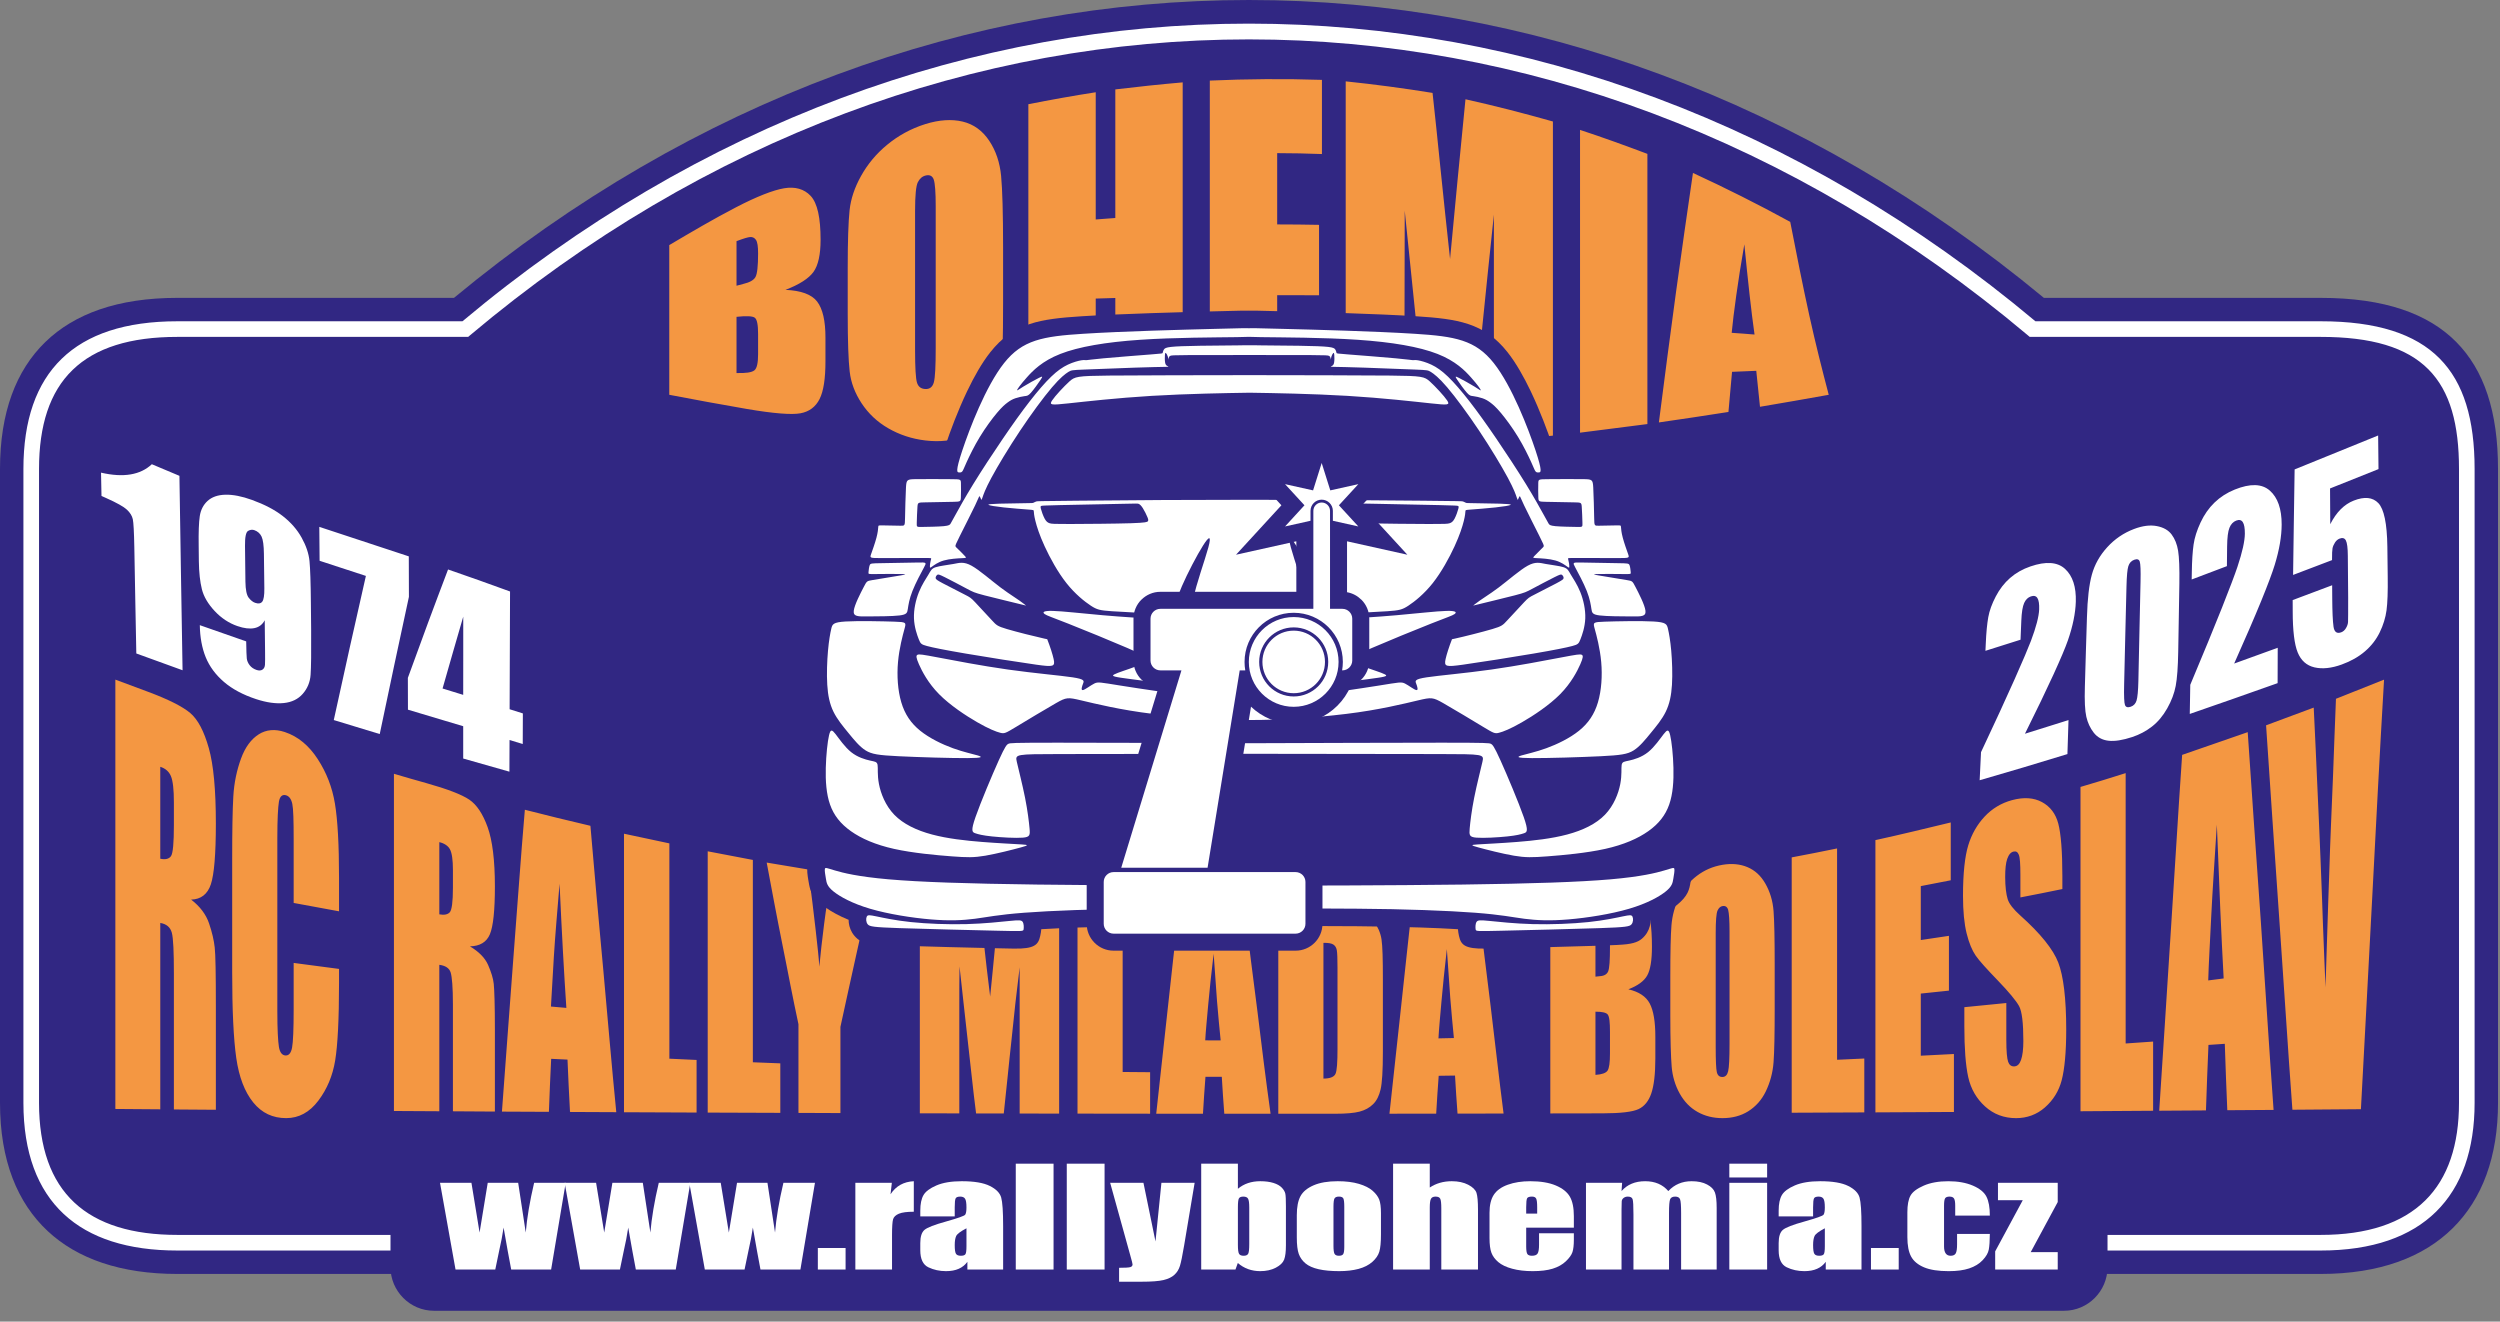
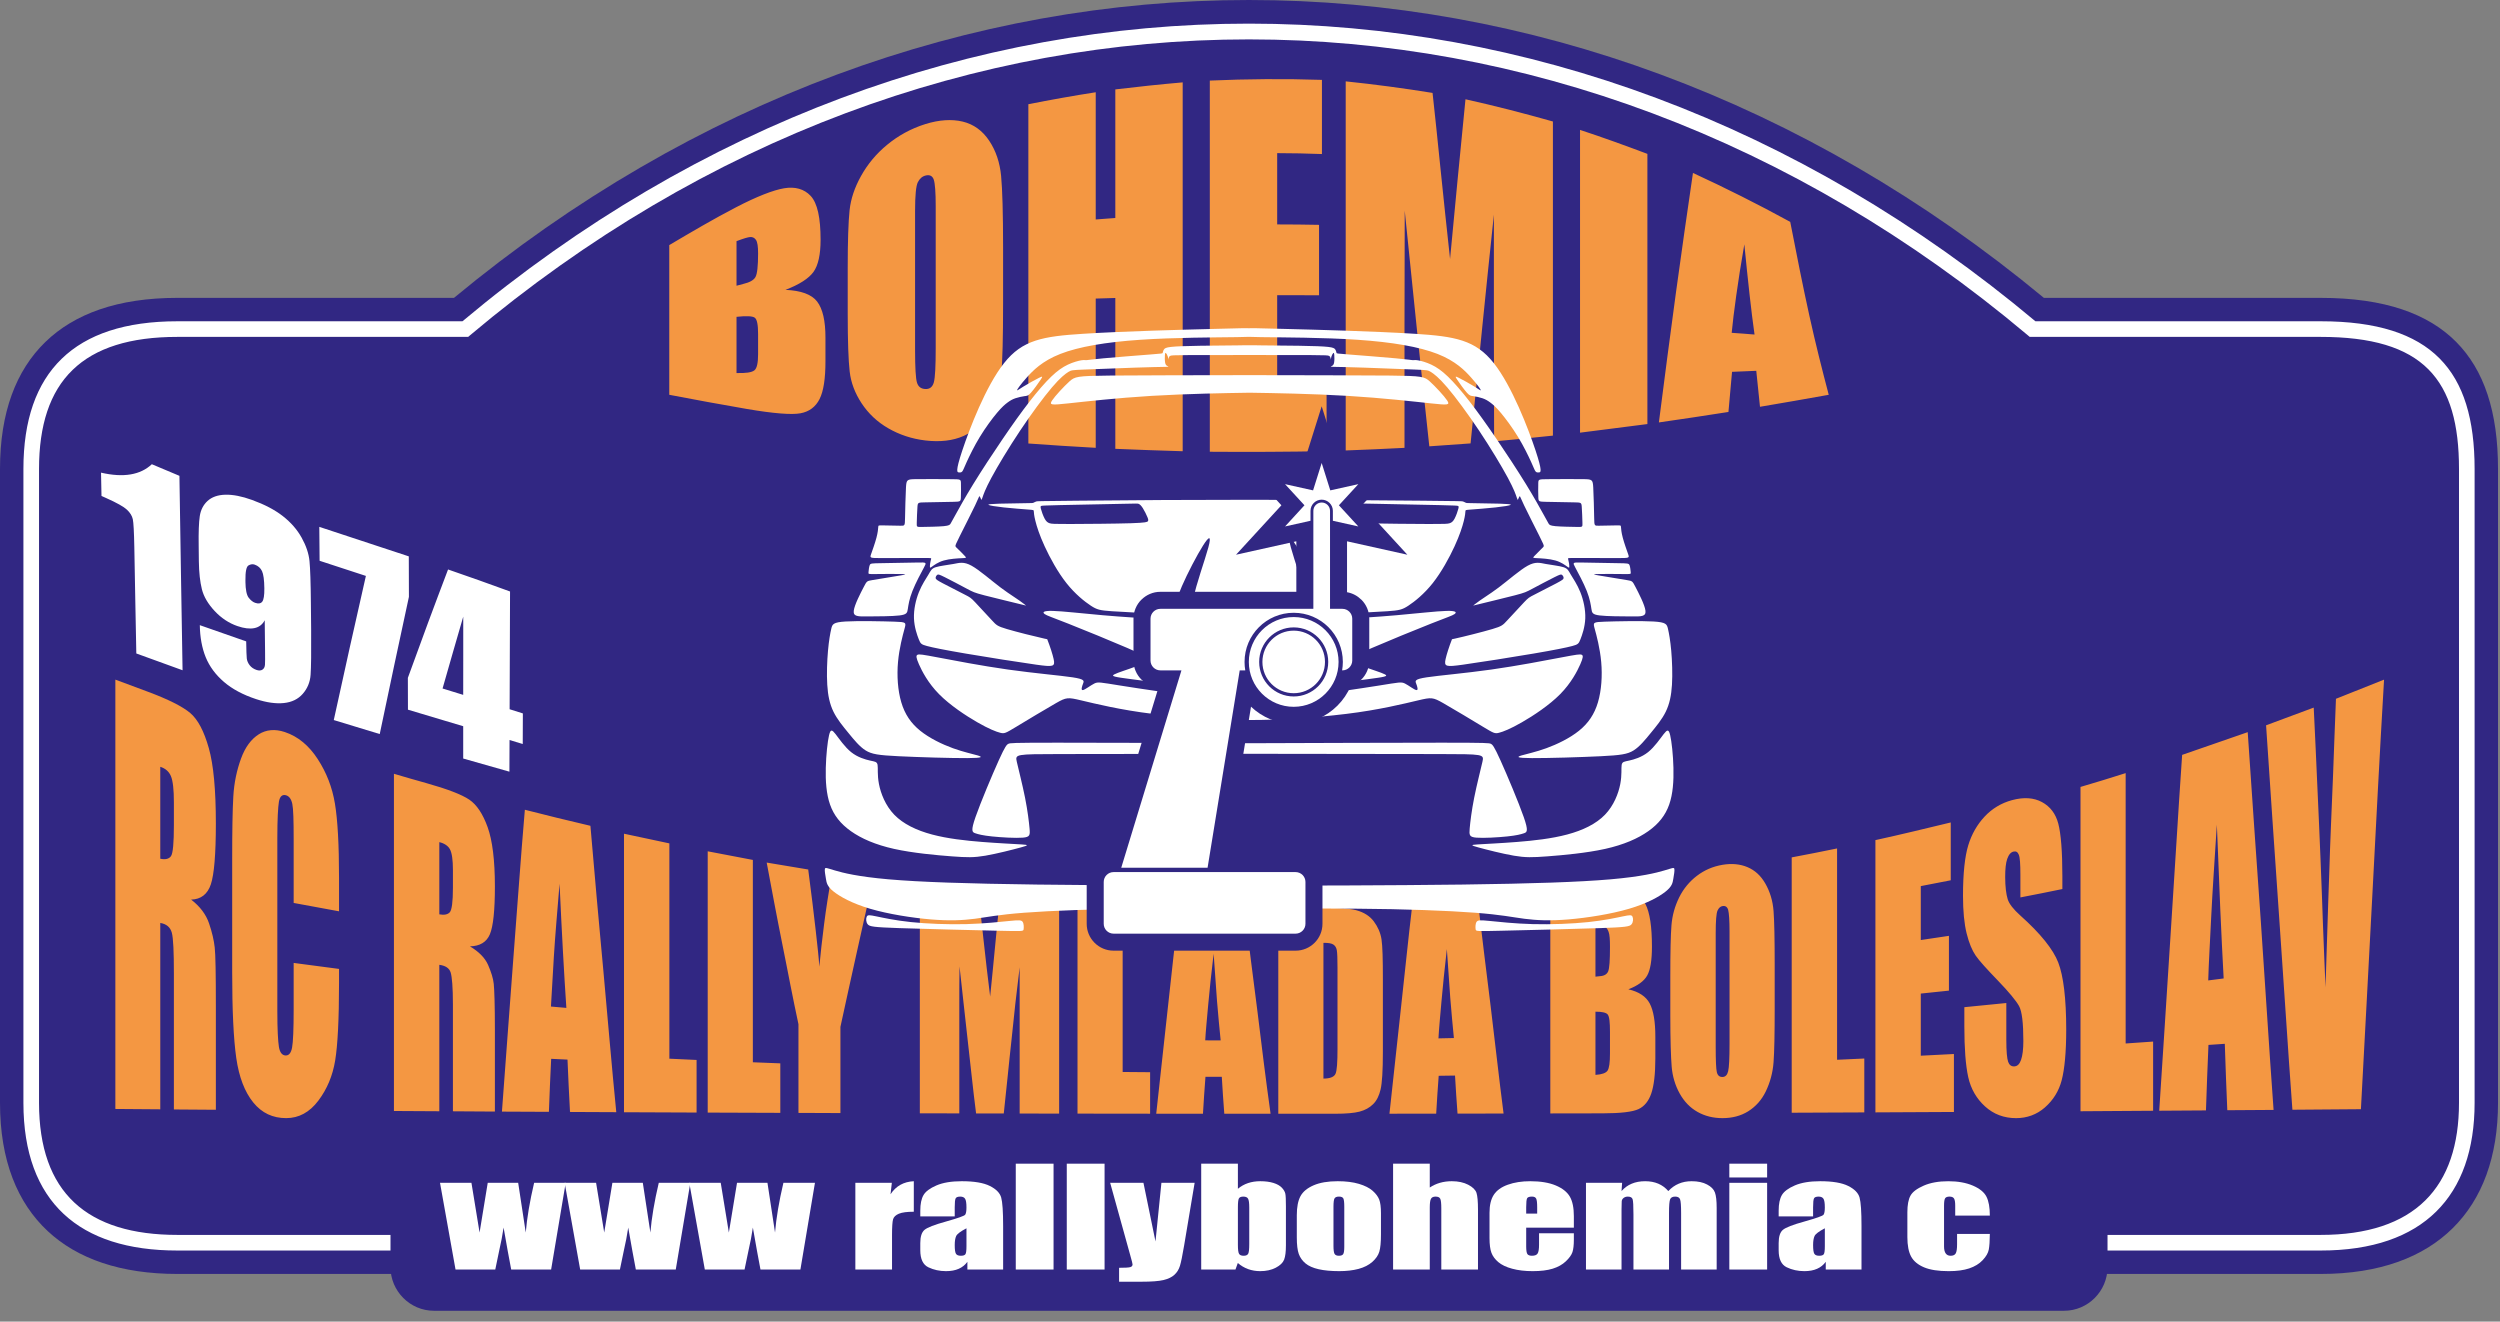
<svg xmlns="http://www.w3.org/2000/svg" width="100%" height="100%" viewBox="0 0 227 120" version="1.1" xml:space="preserve" style="fill-rule:evenodd;clip-rule:evenodd;stroke-linejoin:round;stroke-miterlimit:2;">
  <rect x="0" y="0" width="227" height="120" fill="#808080" stroke="none" />
  <g>
    <g>
      <path d="M16.107,27.046c-5.414,0 -9.352,1.448 -11.988,4.005c-2.673,2.593 -4.119,6.416 -4.119,11.535c0,-0 0,57.548 0,57.548c0,5.255 1.585,9.084 4.334,11.651c2.703,2.523 6.645,3.889 11.773,3.889l194.606,-0c5.391,-0 9.339,-1.537 11.985,-4.148c2.683,-2.646 4.122,-6.477 4.122,-11.392l0,-57.548c0,-5.176 -1.253,-8.978 -3.805,-11.545c-2.523,-2.537 -6.447,-3.995 -12.302,-3.995l-25.128,0c-43.533,-36.053 -100.826,-36.07 -144.364,0c0,0 -25.114,0 -25.114,0Z" style="fill:#312783;" />
      <path d="M16.107,29.172c-4.731,0 -8.204,1.17 -10.507,3.405c-2.313,2.243 -3.474,5.581 -3.474,10.009c-0,-0 -0,57.548 -0,57.548c-0,4.54 1.284,7.88 3.659,10.097c2.364,2.206 5.838,3.317 10.322,3.317l194.606,-0c4.706,-0 8.182,-1.256 10.492,-3.536c2.32,-2.288 3.489,-5.628 3.489,-9.878l0,-57.548c0,-4.488 -0.974,-7.821 -3.187,-10.046c-2.205,-2.218 -5.675,-3.368 -10.794,-3.368l-25.898,0c-42.981,-36.025 -99.838,-36.043 -142.824,0c0,0 -25.884,0 -25.884,0Zm0,1.418l26.401,-0l0.198,-0.167c42.526,-35.804 98.873,-35.785 141.395,0l0.197,0.167l26.415,-0c4.628,-0 7.795,0.944 9.789,2.949c1.987,1.998 2.775,5.018 2.775,9.047c-0,-0 -0,57.548 -0,57.548c-0,3.807 -0.989,6.82 -3.067,8.869c-2.087,2.059 -5.247,3.127 -9.497,3.127c-0,0 -194.606,0 -194.606,0c-4.055,0 -7.217,-0.94 -9.355,-2.935c-2.126,-1.985 -3.209,-4.998 -3.209,-9.061l0,-57.548c0,-3.968 0.972,-6.982 3.044,-8.992c2.081,-2.02 5.244,-3.004 9.52,-3.004Z" style="fill:#fff;" />
      <path d="M39.402,107.543l148.017,-0c2.169,-0 3.944,1.784 3.944,3.964l-0,3.547c-0,2.18 -1.775,3.964 -3.944,3.964l-148.017,-0c-2.17,-0 -3.945,-1.784 -3.945,-3.964l0,-3.547c0,-2.18 1.775,-3.964 3.945,-3.964" style="fill:#312783;" />
    </g>
    <path d="M10.474,61.71c0.947,0.358 1.916,0.714 2.884,1.073c1.936,0.717 3.23,1.378 3.914,1.957c0.696,0.59 1.254,1.65 1.689,3.192c0.43,1.524 0.639,3.81 0.639,6.851c-0,2.778 -0.155,4.614 -0.454,5.512c-0.299,0.901 -0.906,1.368 -1.792,1.389c0.804,0.617 1.352,1.347 1.627,2.156c0.281,0.824 0.445,1.549 0.516,2.193c0.073,0.659 0.103,2.416 0.103,5.3l-0,9.434c-1.278,-0.012 -2.555,-0.02 -3.811,-0.028l-0,-12.33c-0,-1.982 -0.055,-3.224 -0.186,-3.712c-0.137,-0.512 -0.494,-0.8 -1.05,-0.894l-0,16.923c-1.381,-0.008 -2.74,-0.02 -4.079,-0.032l0,-38.984Zm4.079,7.916l-0,8.346c0.453,0.101 0.783,0.024 0.968,-0.228c0.185,-0.251 0.268,-1.202 0.268,-2.835l-0,-2.038c-0,-1.178 -0.088,-1.964 -0.268,-2.396c-0.17,-0.408 -0.495,-0.703 -0.968,-0.849Zm16.232,13.121c-1.38,-0.247 -2.76,-0.507 -4.12,-0.759l0,-5.799c0,-1.69 -0.03,-2.747 -0.123,-3.192c-0.093,-0.444 -0.288,-0.709 -0.577,-0.788c-0.329,-0.091 -0.557,0.097 -0.639,0.589c-0.083,0.499 -0.144,1.595 -0.144,3.313l0,15.713c0,1.645 0.061,2.721 0.144,3.233c0.082,0.504 0.289,0.764 0.598,0.78c0.309,0.016 0.505,-0.226 0.597,-0.715c0.094,-0.498 0.144,-1.649 0.144,-3.489l0,-4.199c1.36,0.183 2.74,0.37 4.12,0.544l0,1.251c0,3.331 -0.124,5.682 -0.35,7.058c-0.228,1.389 -0.735,2.599 -1.524,3.648c-0.797,1.058 -1.772,1.591 -2.925,1.591c-1.216,0 -2.208,-0.46 -2.988,-1.421c-0.785,-0.968 -1.298,-2.319 -1.545,-4.045c-0.247,-1.734 -0.37,-4.321 -0.37,-7.777l-0,-10.283c-0,-2.542 0.031,-4.436 0.103,-5.682c0.072,-1.251 0.318,-2.393 0.7,-3.44c0.38,-1.044 0.928,-1.769 1.607,-2.201c0.68,-0.433 1.484,-0.501 2.369,-0.207c1.216,0.405 2.2,1.242 2.987,2.453c0.799,1.23 1.318,2.559 1.565,4.053c0.247,1.491 0.371,3.724 0.371,6.718l0,3.053Zm4.985,-12.488c0.969,0.293 1.938,0.565 2.905,0.837c1.937,0.544 3.254,1.049 3.935,1.511c0.678,0.46 1.232,1.289 1.668,2.501c0.429,1.192 0.659,2.989 0.659,5.382c0,2.184 -0.156,3.628 -0.453,4.337c-0.3,0.716 -0.906,1.084 -1.813,1.101c0.804,0.483 1.368,1.042 1.648,1.689c0.275,0.632 0.464,1.215 0.515,1.722c0.052,0.513 0.103,1.9 0.103,4.171l0,7.42c-1.277,-0.009 -2.554,-0.017 -3.811,-0.025l0,-9.69c0,-1.555 -0.083,-2.526 -0.206,-2.916c-0.124,-0.394 -0.473,-0.621 -1.03,-0.694l0,13.296c-1.38,-0.008 -2.76,-0.016 -4.12,-0.024l0,-30.618Zm4.12,6.206l0,6.558c0.454,0.082 0.764,0.014 0.948,-0.186c0.186,-0.202 0.288,-0.947 0.288,-2.23l0,-1.6c0,-0.926 -0.091,-1.553 -0.267,-1.884c-0.174,-0.327 -0.515,-0.549 -0.969,-0.658Zm13.72,-1.483c0.185,2.206 0.391,4.411 0.577,6.608c0.184,2.185 0.411,4.366 0.597,6.534c0.185,2.157 0.391,4.318 0.577,6.466c0.185,2.14 0.391,4.272 0.597,6.396c-1.401,-0.008 -2.801,-0.016 -4.202,-0.02c-0.082,-1.584 -0.165,-3.168 -0.227,-4.755c-0.494,-0.021 -0.988,-0.045 -1.483,-0.07c-0.082,1.605 -0.144,3.209 -0.206,4.813c-1.421,-0.008 -2.843,-0.016 -4.264,-0.02c0.165,-2.323 0.35,-4.642 0.515,-6.949c0.165,-2.307 0.35,-4.602 0.515,-6.888c0.164,-2.278 0.35,-4.553 0.515,-6.819c0.164,-2.258 0.35,-4.512 0.536,-6.753c1.977,0.511 3.955,0.986 5.953,1.457Zm-2.184,16.534c-0.103,-1.511 -0.206,-3.205 -0.309,-5.081c-0.103,-1.88 -0.206,-3.948 -0.309,-6.193c-0.206,2.526 -0.401,4.718 -0.515,6.579c-0.113,1.863 -0.206,3.387 -0.267,4.573c0.453,0.04 0.926,0.081 1.4,0.122Zm9.353,-14.937l-0,19.55c0.824,0.037 1.648,0.077 2.471,0.114l0,4.776c-2.204,-0.013 -4.408,-0.021 -6.591,-0.028l-0,-25.29c1.359,0.289 2.739,0.585 4.12,0.878Zm7.58,1.502l0,18.373c0.824,0.032 1.648,0.065 2.493,0.098l-0,4.495c-2.204,-0.008 -4.408,-0.016 -6.592,-0.024l0,-23.725c1.36,0.259 2.719,0.519 4.099,0.783Zm10.939,1.783c-0.268,1.092 -0.516,2.193 -0.762,3.294c-0.248,1.104 -0.495,2.213 -0.742,3.326c-0.247,1.112 -0.495,2.233 -0.742,3.359c-0.247,1.128 -0.494,2.258 -0.741,3.395l-0,7.829c-1.277,-0.004 -2.555,-0.008 -3.811,-0.016l-0,-8.053c-0.247,-1.198 -0.515,-2.404 -0.742,-3.614c-0.227,-1.211 -0.486,-2.435 -0.721,-3.647c-0.238,-1.233 -0.495,-2.462 -0.721,-3.692c-0.227,-1.234 -0.473,-2.481 -0.7,-3.724c1.257,0.211 2.513,0.418 3.77,0.629c0.288,2.205 0.515,4.045 0.679,5.512c0.165,1.466 0.289,2.574 0.33,3.317c0.103,-1.157 0.257,-2.446 0.433,-3.862c0.174,-1.411 0.432,-2.948 0.7,-4.609c1.257,0.195 2.513,0.373 3.77,0.556Zm16.871,1.893l0,19.359c-1.195,-0.004 -2.39,-0.004 -3.584,-0.008l-0,-13.28c-0.124,1.097 -0.268,2.197 -0.392,3.302c-0.123,1.1 -0.237,2.207 -0.35,3.314c-0.114,1.109 -0.247,2.213 -0.35,3.326c-0.103,1.109 -0.247,2.221 -0.35,3.334c-0.845,0 -1.689,0 -2.514,-0.004c-0.144,-1.101 -0.268,-2.209 -0.391,-3.314c-0.123,-1.108 -0.248,-2.221 -0.371,-3.33c-0.123,-1.112 -0.248,-2.23 -0.371,-3.342c-0.123,-1.121 -0.247,-2.242 -0.37,-3.363c-0.021,1.108 -0.021,2.225 -0.021,3.338l0,10.007c-1.195,-0.004 -2.389,-0.004 -3.584,-0.008l-0,-20.643c1.771,0.211 3.543,0.422 5.315,0.629c0.144,1.231 0.302,2.669 0.474,4.309c0.178,1.707 0.391,3.408 0.596,5.101c0.145,-1.539 0.32,-3.08 0.454,-4.617c0.134,-1.537 0.309,-3.067 0.474,-4.598c1.771,0.167 3.543,0.337 5.335,0.488Zm5.768,0.389l0,15.189c0.824,0.004 1.648,0.013 2.493,0.021l-0,3.768c-2.205,0 -4.409,-0.004 -6.592,-0.008l-0,-19.25c1.359,0.094 2.719,0.183 4.099,0.28Zm11.062,0.326c0.186,1.555 0.391,3.114 0.577,4.674c0.185,1.555 0.412,3.111 0.597,4.666c0.186,1.552 0.391,3.107 0.577,4.662c0.185,1.552 0.412,3.103 0.618,4.655l-4.202,-0c-0.083,-1.117 -0.165,-2.234 -0.227,-3.355l-1.483,0c-0.083,1.117 -0.165,2.238 -0.227,3.355c-1.421,-0 -2.842,-0 -4.243,-0.005c0.165,-1.567 0.35,-3.135 0.515,-4.702c0.164,-1.568 0.35,-3.136 0.515,-4.699c0.165,-1.564 0.35,-3.123 0.515,-4.687c0.165,-1.563 0.35,-3.123 0.535,-4.678c1.978,0.065 3.956,0.089 5.933,0.114Zm-2.163,11.996c-0.103,-1.06 -0.226,-2.246 -0.33,-3.558c-0.102,-1.307 -0.205,-2.753 -0.308,-4.317c-0.206,1.792 -0.382,3.346 -0.495,4.659c-0.113,1.306 -0.226,2.38 -0.268,3.212c0.454,0 0.927,0.004 1.401,0.004Zm5.233,-11.996c1.009,-0.013 2.039,-0.029 3.069,-0.041c1.978,-0.024 3.316,0.028 4.017,0.219c0.7,0.191 1.23,0.534 1.586,1.011c0.364,0.489 0.608,1.03 0.7,1.633c0.093,0.611 0.124,1.807 0.124,3.602l-0,6.616c-0,1.697 -0.071,2.824 -0.206,3.403c-0.132,0.566 -0.349,1.021 -0.68,1.344c-0.328,0.322 -0.722,0.543 -1.236,0.679c-0.475,0.124 -1.215,0.191 -2.204,0.191l-5.17,-0l-0,-18.657Zm4.099,3.139l-0,12.325c0.597,-0.003 0.959,-0.147 1.092,-0.426c0.135,-0.285 0.185,-1.052 0.185,-2.303l0,-7.289c0,-0.849 -0.02,-1.394 -0.062,-1.633c-0.04,-0.236 -0.145,-0.405 -0.308,-0.516c-0.166,-0.112 -0.454,-0.167 -0.907,-0.158Zm14.008,-3.899c0.185,1.604 0.392,3.208 0.577,4.813c0.185,1.612 0.412,3.224 0.597,4.836c0.185,1.616 0.392,3.237 0.577,4.862c0.185,1.628 0.391,3.257 0.597,4.885c-1.401,0.004 -2.802,0.008 -4.181,0.008c-0.083,-1.153 -0.165,-2.302 -0.227,-3.456c-0.495,0.004 -0.989,0.012 -1.483,0.021c-0.083,1.145 -0.165,2.294 -0.227,3.439c-1.421,0 -2.843,0.004 -4.244,0.004c0.165,-1.575 0.351,-3.155 0.515,-4.735c0.165,-1.579 0.351,-3.164 0.516,-4.743c0.164,-1.584 0.35,-3.168 0.514,-4.76c0.165,-1.588 0.351,-3.184 0.536,-4.78c1.978,-0.126 3.955,-0.26 5.933,-0.394Zm-2.163,12.541c-0.103,-1.088 -0.227,-2.307 -0.33,-3.651c-0.103,-1.345 -0.206,-2.823 -0.309,-4.427c-0.206,1.852 -0.381,3.459 -0.494,4.809c-0.114,1.347 -0.227,2.453 -0.268,3.301c0.453,-0.008 0.927,-0.02 1.401,-0.032Zm8.755,-13.142c1.359,-0.158 2.719,-0.313 4.078,-0.471c1.298,-0.151 2.267,-0.14 2.926,0.032c0.68,0.177 1.227,0.64 1.627,1.401c0.404,0.769 0.597,2.067 0.597,3.895c0,1.23 -0.144,2.1 -0.432,2.611c-0.288,0.512 -0.865,0.926 -1.71,1.251c0.948,0.215 1.603,0.649 1.936,1.276c0.347,0.652 0.515,1.656 0.515,3.037l0,1.962c0,1.433 -0.132,2.489 -0.37,3.184c-0.236,0.686 -0.618,1.163 -1.154,1.417c-0.535,0.253 -1.627,0.384 -3.275,0.386c-1.586,0.002 -3.173,0.004 -4.738,0.008l-0,-19.989Zm4.099,3.017l0,4.553c0.185,-0.024 0.309,-0.038 0.412,-0.045c0.391,-0.025 0.632,-0.178 0.742,-0.438c0.116,-0.276 0.164,-1.012 0.164,-2.234c0,-0.646 -0.03,-1.1 -0.123,-1.348c-0.092,-0.247 -0.189,-0.396 -0.35,-0.455c-0.127,-0.047 -0.433,-0.065 -0.845,-0.033Zm0,7.733l0,5.738c0.577,-0.036 0.94,-0.165 1.092,-0.377c0.157,-0.219 0.226,-0.744 0.226,-1.576l0,-1.929c0,-0.886 -0.053,-1.409 -0.206,-1.601c-0.136,-0.17 -0.514,-0.259 -1.112,-0.255Zm16.274,-0.297c-0,2.303 -0.031,3.927 -0.103,4.89c-0.072,0.958 -0.316,1.832 -0.7,2.636c-0.378,0.788 -0.927,1.394 -1.607,1.819c-0.659,0.411 -1.442,0.617 -2.328,0.617c-0.845,0 -1.591,-0.185 -2.266,-0.564c-0.663,-0.372 -1.21,-0.928 -1.627,-1.681c-0.407,-0.733 -0.65,-1.559 -0.722,-2.429c-0.072,-0.88 -0.123,-2.417 -0.123,-4.613l-0,-3.655c-0,-2.145 0.031,-3.665 0.103,-4.561c0.072,-0.907 0.31,-1.746 0.7,-2.538c0.392,-0.796 0.947,-1.453 1.607,-1.958c0.679,-0.518 1.442,-0.854 2.328,-1.003c0.844,-0.143 1.608,-0.067 2.266,0.211c0.68,0.287 1.217,0.779 1.627,1.499c0.414,0.725 0.67,1.548 0.742,2.481c0.072,0.927 0.103,2.579 0.103,4.93l-0,3.919Zm-4.1,-6.981c0,-1.027 -0.05,-1.678 -0.123,-1.957c-0.071,-0.273 -0.247,-0.391 -0.494,-0.358c-0.206,0.028 -0.359,0.162 -0.474,0.414c-0.111,0.244 -0.165,0.931 -0.165,2.06l0,10.258c0,1.275 0.032,2.062 0.103,2.356c0.073,0.299 0.247,0.442 0.515,0.434c0.268,-0.008 0.433,-0.183 0.515,-0.532c0.082,-0.349 0.123,-1.178 0.123,-2.481l0,-10.194Zm9.765,-7.545l-0,19.189c0.824,-0.037 1.648,-0.078 2.472,-0.114l-0,4.893c-2.204,0.009 -4.408,0.017 -6.592,0.029l-0,-23.185c1.36,-0.26 2.74,-0.524 4.12,-0.812Zm3.481,-0.756c2.266,-0.495 4.553,-1.052 6.84,-1.604l-0,5.251c-0.907,0.175 -1.813,0.349 -2.72,0.528l0,4.898c0.845,-0.126 1.689,-0.256 2.555,-0.382l-0,4.975c-0.866,0.09 -1.71,0.179 -2.555,0.268l0,5.641c0.989,-0.049 1.998,-0.101 3.008,-0.154l-0,5.263c-2.39,0.012 -4.759,0.025 -7.128,0.037l0,-24.721Zm16.975,4.443c-1.277,0.26 -2.555,0.524 -3.811,0.76l-0,-2.064c-0,-0.962 -0.042,-1.575 -0.145,-1.815c-0.103,-0.243 -0.247,-0.337 -0.474,-0.284c-0.246,0.057 -0.437,0.266 -0.576,0.662c-0.128,0.363 -0.186,0.914 -0.186,1.628c0,0.918 0.091,1.589 0.227,2.031c0.132,0.431 0.53,0.933 1.154,1.49c1.827,1.632 2.979,3.07 3.44,4.269c0.465,1.209 0.721,3.24 0.721,6.087c-0,2.068 -0.151,3.593 -0.412,4.598c-0.253,0.972 -0.761,1.798 -1.524,2.469c-0.74,0.649 -1.628,0.97 -2.617,0.97c-1.091,0 -2.037,-0.352 -2.822,-1.068c-0.76,-0.693 -1.286,-1.577 -1.524,-2.664c-0.236,-1.073 -0.351,-2.611 -0.351,-4.601l0,-1.742c1.257,-0.126 2.534,-0.252 3.811,-0.378l0,3.354c0,1.032 0.062,1.69 0.165,1.983c0.103,0.292 0.289,0.429 0.556,0.418c0.288,-0.013 0.484,-0.212 0.618,-0.597c0.134,-0.383 0.207,-0.959 0.207,-1.698c-0,-1.649 -0.125,-2.712 -0.392,-3.188c-0.268,-0.479 -0.904,-1.258 -1.916,-2.307c-1.006,-1.043 -1.681,-1.783 -2.019,-2.27c-0.321,-0.464 -0.608,-1.145 -0.823,-2.014c-0.218,-0.878 -0.33,-2.019 -0.33,-3.428c-0,-2.03 0.169,-3.564 0.474,-4.565c0.313,-1.033 0.822,-1.902 1.483,-2.611c0.678,-0.729 1.524,-1.237 2.492,-1.499c1.071,-0.29 1.979,-0.225 2.72,0.175c0.762,0.412 1.248,1.067 1.483,1.957c0.238,0.905 0.371,2.494 0.371,4.793l-0,1.149Zm5.747,-10.527l-0,24.55c0.824,-0.057 1.648,-0.114 2.493,-0.174l-0,6.282c-2.205,0.017 -4.409,0.029 -6.593,0.045l0,-29.448c1.36,-0.402 2.72,-0.812 4.1,-1.255Zm11.083,-3.72c0.185,2.798 0.392,5.605 0.576,8.423c0.186,2.831 0.412,5.665 0.598,8.517c0.185,2.859 0.392,5.738 0.576,8.63c0.186,2.899 0.392,5.811 0.598,8.731c-1.401,0.008 -2.802,0.02 -4.202,0.028c-0.083,-2.01 -0.165,-4.02 -0.227,-6.03c-0.494,0.036 -0.989,0.069 -1.483,0.101c-0.083,1.986 -0.165,3.968 -0.227,5.946c-1.421,0.008 -2.843,0.02 -4.244,0.028c0.165,-2.635 0.351,-5.287 0.516,-7.947c0.164,-2.668 0.35,-5.353 0.515,-8.033c0.165,-2.693 0.35,-5.398 0.515,-8.115c0.165,-2.72 0.35,-5.466 0.535,-8.215c1.978,-0.687 3.955,-1.365 5.954,-2.064Zm-2.184,22.366c-0.103,-1.889 -0.206,-3.997 -0.309,-6.328c-0.103,-2.323 -0.206,-4.877 -0.309,-7.643c-0.206,3.249 -0.401,6.062 -0.515,8.415c-0.113,2.342 -0.227,4.26 -0.268,5.734c0.453,-0.057 0.927,-0.118 1.401,-0.178Zm14.564,-27.134c-0.185,3.319 -0.391,6.633 -0.556,9.918c-0.165,3.277 -0.35,6.547 -0.515,9.795c-0.165,3.237 -0.35,6.478 -0.515,9.699c-0.164,3.208 -0.35,6.408 -0.515,9.592c-2.081,0.017 -4.161,0.033 -6.221,0.049c-0.206,-2.969 -0.433,-5.934 -0.618,-8.882c-0.186,-2.944 -0.412,-5.869 -0.598,-8.78c-0.185,-2.904 -0.412,-5.788 -0.597,-8.667c-0.185,-2.871 -0.391,-5.726 -0.577,-8.577c1.442,-0.532 2.884,-1.072 4.326,-1.608c0.124,2.473 0.227,4.865 0.33,7.16c0.103,2.298 0.206,4.507 0.288,6.624c0.083,2.123 0.165,4.158 0.227,6.091c0.061,1.941 0.165,3.785 0.226,5.531c0.042,-1.778 0.124,-3.525 0.165,-5.214c0.041,-1.685 0.117,-3.339 0.165,-4.93c0.096,-3.201 0.238,-6.215 0.35,-9.02c0.094,-2.348 0.165,-4.687 0.268,-7.042c1.442,-0.573 2.884,-1.146 4.367,-1.739" style="fill:#f49742;fill-rule:nonzero;" />
-     <path d="M16.292,43.205c0.05,2.943 0.091,5.887 0.138,8.826c0.049,2.944 0.097,5.887 0.147,8.828c-1.403,-0.504 -2.801,-1.008 -4.199,-1.524c-0.035,-1.606 -0.062,-3.213 -0.093,-4.82c-0.03,-1.607 -0.057,-3.211 -0.088,-4.821c-0.026,-1.392 -0.073,-2.247 -0.138,-2.551c-0.065,-0.302 -0.246,-0.595 -0.53,-0.861c-0.288,-0.271 -0.922,-0.629 -1.898,-1.063c-0.142,-0.063 -0.281,-0.125 -0.415,-0.187c-0.016,-0.705 -0.031,-1.408 -0.042,-2.116c2.04,0.475 3.576,0.208 4.613,-0.765c0.838,0.357 1.671,0.706 2.505,1.054Zm1.852,13.56c1.403,0.497 2.805,0.988 4.211,1.473c0.012,0.815 0.031,1.331 0.053,1.548c0.023,0.214 0.114,0.428 0.266,0.622c0.147,0.188 0.353,0.333 0.618,0.422c0.215,0.073 0.391,0.067 0.534,-0.024c0.138,-0.089 0.219,-0.236 0.234,-0.445c0.016,-0.211 0.014,-0.644 0.008,-1.287c-0.009,-0.916 -0.023,-1.836 -0.031,-2.753c-0.207,0.388 -0.515,0.624 -0.933,0.711c-0.415,0.087 -0.938,0.027 -1.552,-0.186c-0.777,-0.269 -1.466,-0.729 -2.06,-1.364c-0.604,-0.648 -0.993,-1.309 -1.159,-1.974c-0.167,-0.665 -0.264,-1.517 -0.277,-2.552c-0.006,-0.466 -0.008,-0.929 -0.015,-1.395c-0.02,-1.237 0.015,-2.132 0.099,-2.695c0.085,-0.565 0.321,-1.024 0.703,-1.377c0.39,-0.358 0.922,-0.55 1.618,-0.569c0.687,-0.018 1.497,0.138 2.42,0.473c1.132,0.41 2.068,0.897 2.801,1.47c0.73,0.571 1.3,1.223 1.709,1.961c0.405,0.731 0.644,1.436 0.711,2.117c0.067,0.68 0.111,1.967 0.127,3.857c0.007,0.795 0.017,1.597 0.023,2.393c0.016,2.042 -0.002,3.403 -0.05,4.084c-0.047,0.668 -0.29,1.245 -0.711,1.725c-0.42,0.48 -0.991,0.762 -1.717,0.836c-0.726,0.074 -1.565,-0.041 -2.524,-0.357c-1.188,-0.392 -2.164,-0.913 -2.92,-1.564c-0.757,-0.651 -1.311,-1.401 -1.652,-2.241c-0.339,-0.835 -0.519,-1.812 -0.534,-2.909Zm4.141,-3.941c0.01,0.734 0.112,1.216 0.3,1.455c0.187,0.237 0.381,0.388 0.58,0.457c0.292,0.101 0.512,0.068 0.646,-0.103c0.135,-0.173 0.199,-0.575 0.192,-1.212c-0.012,-1.044 -0.025,-2.085 -0.039,-3.133c-0.009,-0.761 -0.081,-1.283 -0.211,-1.563c-0.131,-0.282 -0.354,-0.478 -0.661,-0.588c-0.18,-0.064 -0.371,-0.043 -0.564,0.069c-0.199,0.114 -0.29,0.565 -0.281,1.367c0.013,1.085 0.025,2.167 0.038,3.251Zm14.834,-2.306c0.004,1.225 0.008,2.449 0.011,3.674c-0.445,2.067 -0.894,4.136 -1.333,6.21c-0.44,2.081 -0.88,4.164 -1.317,6.25c-1.395,-0.42 -2.782,-0.842 -4.173,-1.271c0.481,-2.188 0.96,-4.378 1.445,-6.561c0.483,-2.18 0.975,-4.355 1.471,-6.527c-1.402,-0.454 -2.808,-0.914 -4.203,-1.374c-0.007,-1.026 -0.015,-2.054 -0.027,-3.08c2.705,0.895 5.413,1.787 8.126,2.679Zm9.193,3.189c-0.007,1.778 -0.013,3.559 -0.019,5.342c-0.005,1.781 -0.011,3.566 -0.019,5.349c0.399,0.125 0.799,0.249 1.202,0.38c-0.004,0.926 -0.008,1.852 -0.011,2.778c-0.4,-0.124 -0.799,-0.245 -1.199,-0.363c-0.004,0.96 -0.007,1.917 -0.011,2.875c-1.403,-0.395 -2.797,-0.793 -4.196,-1.194l0,-2.934c-1.675,-0.494 -3.346,-0.994 -5.017,-1.501c-0.004,-0.964 -0.008,-1.93 -0.008,-2.89c0.6,-1.657 1.208,-3.309 1.813,-4.952c0.605,-1.638 1.222,-3.263 1.837,-4.889c1.875,0.647 3.749,1.309 5.628,1.999Zm-4.253,9.386c0,-1.184 0.004,-2.365 0.004,-3.549c0,-1.184 0.004,-2.365 0,-3.553c-0.311,1.085 -0.628,2.166 -0.941,3.251c-0.314,1.087 -0.626,2.179 -0.937,3.273c0.626,0.19 1.252,0.382 1.874,0.578" style="fill:#fff;fill-rule:nonzero;" />
+     <path d="M16.292,43.205c0.05,2.943 0.091,5.887 0.138,8.826c0.049,2.944 0.097,5.887 0.147,8.828c-1.403,-0.504 -2.801,-1.008 -4.199,-1.524c-0.035,-1.606 -0.062,-3.213 -0.093,-4.82c-0.03,-1.607 -0.057,-3.211 -0.088,-4.821c-0.026,-1.392 -0.073,-2.247 -0.138,-2.551c-0.065,-0.302 -0.246,-0.595 -0.53,-0.861c-0.288,-0.271 -0.922,-0.629 -1.898,-1.063c-0.142,-0.063 -0.281,-0.125 -0.415,-0.187c-0.016,-0.705 -0.031,-1.408 -0.042,-2.116c2.04,0.475 3.576,0.208 4.613,-0.765c0.838,0.357 1.671,0.706 2.505,1.054Zm1.852,13.56c1.403,0.497 2.805,0.988 4.211,1.473c0.012,0.815 0.031,1.331 0.053,1.548c0.023,0.214 0.114,0.428 0.266,0.622c0.147,0.188 0.353,0.333 0.618,0.422c0.215,0.073 0.391,0.067 0.534,-0.024c0.138,-0.089 0.219,-0.236 0.234,-0.445c0.016,-0.211 0.014,-0.644 0.008,-1.287c-0.009,-0.916 -0.023,-1.836 -0.031,-2.753c-0.207,0.388 -0.515,0.624 -0.933,0.711c-0.415,0.087 -0.938,0.027 -1.552,-0.186c-0.777,-0.269 -1.466,-0.729 -2.06,-1.364c-0.604,-0.648 -0.993,-1.309 -1.159,-1.974c-0.167,-0.665 -0.264,-1.517 -0.277,-2.552c-0.006,-0.466 -0.008,-0.929 -0.015,-1.395c-0.02,-1.237 0.015,-2.132 0.099,-2.695c0.085,-0.565 0.321,-1.024 0.703,-1.377c0.39,-0.358 0.922,-0.55 1.618,-0.569c0.687,-0.018 1.497,0.138 2.42,0.473c1.132,0.41 2.068,0.897 2.801,1.47c0.73,0.571 1.3,1.223 1.709,1.961c0.405,0.731 0.644,1.436 0.711,2.117c0.067,0.68 0.111,1.967 0.127,3.857c0.007,0.795 0.017,1.597 0.023,2.393c0.016,2.042 -0.002,3.403 -0.05,4.084c-0.047,0.668 -0.29,1.245 -0.711,1.725c-0.42,0.48 -0.991,0.762 -1.717,0.836c-0.726,0.074 -1.565,-0.041 -2.524,-0.357c-1.188,-0.392 -2.164,-0.913 -2.92,-1.564c-0.757,-0.651 -1.311,-1.401 -1.652,-2.241c-0.339,-0.835 -0.519,-1.812 -0.534,-2.909Zm4.141,-3.941c0.01,0.734 0.112,1.216 0.3,1.455c0.187,0.237 0.381,0.388 0.58,0.457c0.292,0.101 0.512,0.068 0.646,-0.103c0.135,-0.173 0.199,-0.575 0.192,-1.212c-0.009,-0.761 -0.081,-1.283 -0.211,-1.563c-0.131,-0.282 -0.354,-0.478 -0.661,-0.588c-0.18,-0.064 -0.371,-0.043 -0.564,0.069c-0.199,0.114 -0.29,0.565 -0.281,1.367c0.013,1.085 0.025,2.167 0.038,3.251Zm14.834,-2.306c0.004,1.225 0.008,2.449 0.011,3.674c-0.445,2.067 -0.894,4.136 -1.333,6.21c-0.44,2.081 -0.88,4.164 -1.317,6.25c-1.395,-0.42 -2.782,-0.842 -4.173,-1.271c0.481,-2.188 0.96,-4.378 1.445,-6.561c0.483,-2.18 0.975,-4.355 1.471,-6.527c-1.402,-0.454 -2.808,-0.914 -4.203,-1.374c-0.007,-1.026 -0.015,-2.054 -0.027,-3.08c2.705,0.895 5.413,1.787 8.126,2.679Zm9.193,3.189c-0.007,1.778 -0.013,3.559 -0.019,5.342c-0.005,1.781 -0.011,3.566 -0.019,5.349c0.399,0.125 0.799,0.249 1.202,0.38c-0.004,0.926 -0.008,1.852 -0.011,2.778c-0.4,-0.124 -0.799,-0.245 -1.199,-0.363c-0.004,0.96 -0.007,1.917 -0.011,2.875c-1.403,-0.395 -2.797,-0.793 -4.196,-1.194l0,-2.934c-1.675,-0.494 -3.346,-0.994 -5.017,-1.501c-0.004,-0.964 -0.008,-1.93 -0.008,-2.89c0.6,-1.657 1.208,-3.309 1.813,-4.952c0.605,-1.638 1.222,-3.263 1.837,-4.889c1.875,0.647 3.749,1.309 5.628,1.999Zm-4.253,9.386c0,-1.184 0.004,-2.365 0.004,-3.549c0,-1.184 0.004,-2.365 0,-3.553c-0.311,1.085 -0.628,2.166 -0.941,3.251c-0.314,1.087 -0.626,2.179 -0.937,3.273c0.626,0.19 1.252,0.382 1.874,0.578" style="fill:#fff;fill-rule:nonzero;" />
    <path d="M60.77,22.254c2.021,-1.195 4.011,-2.368 6.075,-3.439c1.884,-0.979 3.363,-1.553 4.358,-1.721c0.984,-0.167 1.814,0.063 2.401,0.689c0.623,0.664 0.905,2.007 0.905,3.99c0,1.336 -0.213,2.315 -0.642,2.913c-0.434,0.603 -1.285,1.148 -2.548,1.632c1.411,0.064 2.377,0.412 2.874,1.061c0.514,0.669 0.758,1.76 0.758,3.276l0,2.149c0,1.566 -0.17,2.717 -0.537,3.436c-0.359,0.705 -0.933,1.138 -1.726,1.286c-0.796,0.149 -2.428,0.026 -4.874,-0.392c-2.354,-0.402 -4.696,-0.841 -7.044,-1.287l0,-13.593Zm6.106,-0.357l0,4.047c0.264,-0.078 0.464,-0.127 0.6,-0.159c0.59,-0.138 0.956,-0.344 1.116,-0.622c0.166,-0.287 0.243,-1.007 0.243,-2.16c-0,-0.611 -0.057,-1.016 -0.19,-1.216c-0.13,-0.195 -0.316,-0.28 -0.526,-0.265c-0.211,0.016 -0.621,0.138 -1.243,0.375Zm0,6.871l0,5.104c0.843,0.025 1.385,-0.055 1.622,-0.244c0.236,-0.189 0.337,-0.686 0.337,-1.474l-0,-1.82c-0,-0.838 -0.092,-1.335 -0.305,-1.489c-0.208,-0.149 -0.759,-0.173 -1.654,-0.077Zm24.204,-1.149c0,3.029 -0.053,5.164 -0.168,6.422c-0.116,1.255 -0.454,2.382 -1.043,3.383c-0.58,0.986 -1.367,1.713 -2.368,2.159c-0.978,0.437 -2.151,0.566 -3.475,0.411c-1.255,-0.148 -2.374,-0.53 -3.379,-1.11c-0.995,-0.576 -1.793,-1.327 -2.411,-2.263c-0.603,-0.913 -0.969,-1.873 -1.084,-2.88c-0.116,-1.008 -0.179,-2.757 -0.179,-5.252l-0,-4.157c-0,-2.442 0.059,-4.182 0.168,-5.227c0.111,-1.054 0.463,-2.089 1.043,-3.129c0.589,-1.056 1.368,-2.008 2.368,-2.83c0.989,-0.814 2.141,-1.465 3.474,-1.881c1.236,-0.386 2.392,-0.463 3.38,-0.226c1.013,0.243 1.812,0.837 2.411,1.735c0.611,0.915 0.969,1.987 1.084,3.202c0.116,1.223 0.179,3.387 0.179,6.486l0,5.157Zm-6.117,-8.861c0,-1.297 -0.062,-2.114 -0.178,-2.449c-0.115,-0.333 -0.359,-0.46 -0.727,-0.375c-0.316,0.074 -0.547,0.28 -0.716,0.608c-0.167,0.325 -0.253,1.188 -0.253,2.584l0,12.682c0,1.576 0.06,2.551 0.169,2.919c0.112,0.381 0.358,0.576 0.758,0.597c0.4,0.022 0.663,-0.183 0.779,-0.615c0.116,-0.431 0.168,-1.474 0.168,-3.114l0,-12.837Zm22.425,-11.278l0,33.492c-2.043,-0.059 -4.085,-0.134 -6.117,-0.219l0,-13.696c-0.6,0.018 -1.189,0.036 -1.779,0.053l-0,13.551c-2.042,-0.109 -4.085,-0.247 -6.117,-0.392l0,-30.807c2.032,-0.399 4.075,-0.77 6.117,-1.085l-0,11.551c0.59,-0.046 1.179,-0.092 1.779,-0.134l0,-11.675c2.032,-0.244 4.074,-0.462 6.117,-0.639Zm2.463,-0.163c3.391,-0.148 6.781,-0.177 10.181,-0.064l-0,6.734c-1.358,-0.057 -2.716,-0.075 -4.064,-0.082l0,6.472c1.264,0.007 2.527,0.007 3.801,0.039l-0,6.397c-1.274,-0.014 -2.537,-0.007 -3.801,-0.007l0,7.458c1.495,-0.007 2.99,-0.025 4.485,-0.028l0,6.726c-3.537,0.067 -7.075,0.085 -10.602,0.057l0,-33.702Zm31.153,3.715l-0,28.523c-1.78,0.187 -3.559,0.364 -5.338,0.523c-0.011,-3.428 -0.021,-6.857 -0.021,-10.289l-0,-10.296c-0.358,3.401 -0.717,6.825 -1.063,10.279c-0.348,3.47 -0.706,6.97 -1.053,10.49c-1.253,0.092 -2.506,0.184 -3.748,0.265c-0.379,-3.52 -0.759,-7.065 -1.127,-10.624c-0.369,-3.574 -0.737,-7.168 -1.105,-10.777c-0.011,3.591 -0.021,7.186 -0.021,10.773l-0,10.766c-1.779,0.092 -3.558,0.173 -5.338,0.237l0,-33.514c2.622,0.272 5.254,0.625 7.886,1.049c0.221,1.976 0.457,4.295 0.726,6.928c0.279,2.732 0.569,5.447 0.863,8.15c0.232,-2.445 0.463,-4.88 0.695,-7.305c0.231,-2.411 0.464,-4.811 0.706,-7.196c2.642,0.586 5.285,1.269 7.938,2.018Zm8.58,2.94l-0,24.533c-2.042,0.269 -4.085,0.531 -6.117,0.782l0,-27.492c2.032,0.668 4.075,1.407 6.117,2.177Zm12.97,6.175c0.58,2.98 1.143,5.823 1.738,8.522c0.562,2.549 1.168,4.941 1.758,7.178c-2.085,0.375 -4.169,0.739 -6.243,1.089c-0.116,-1.078 -0.232,-2.163 -0.337,-3.266c-0.737,0.028 -1.474,0.06 -2.2,0.092c-0.116,1.209 -0.222,2.421 -0.327,3.644c-2.106,0.329 -4.211,0.65 -6.316,0.951c0.515,-4.019 1.024,-7.949 1.547,-11.777c0.508,-3.722 1.032,-7.352 1.547,-10.876c2.938,1.354 5.886,2.832 8.833,4.443Zm-3.242,10.229c-0.147,-1.071 -0.307,-2.287 -0.453,-3.64c-0.148,-1.368 -0.316,-2.892 -0.473,-4.553c-0.306,1.757 -0.55,3.326 -0.737,4.669c-0.191,1.361 -0.327,2.485 -0.411,3.369c0.684,0.042 1.379,0.098 2.074,0.155" style="fill:#f49742;fill-rule:nonzero;" />
    <g>
      <path d="M51.364,107.4l-1.322,7.874l-3.625,0c-0.187,-0.962 -0.418,-2.232 -0.691,-3.809c-0.104,0.694 -0.237,1.393 -0.4,2.096l-0.355,1.713l-3.609,0l-1.409,-7.874l2.854,-0c0.034,0.207 0.279,1.711 0.738,4.516c0.049,-0.291 0.293,-1.798 0.741,-4.516l2.764,-0l0.688,4.516c0.11,-1.32 0.363,-2.827 0.76,-4.516l2.866,-0Z" style="fill:#fff;fill-rule:nonzero;" />
      <path d="M62.681,107.4l-1.322,7.874l-3.625,0c-0.186,-0.962 -0.417,-2.232 -0.691,-3.809c-0.104,0.694 -0.236,1.393 -0.4,2.096l-0.355,1.713l-3.609,0l-1.408,-7.874l2.854,-0c0.034,0.207 0.278,1.711 0.738,4.516c0.048,-0.291 0.293,-1.798 0.741,-4.516l2.763,-0l0.688,4.516c0.11,-1.32 0.363,-2.827 0.761,-4.516l2.865,-0Z" style="fill:#fff;fill-rule:nonzero;" />
      <path d="M73.998,107.4l-1.321,7.874l-3.626,0c-0.186,-0.962 -0.417,-2.232 -0.691,-3.809c-0.104,0.694 -0.236,1.393 -0.399,2.096l-0.356,1.713l-3.608,0l-1.409,-7.874l2.854,-0c0.034,0.207 0.279,1.711 0.738,4.516c0.048,-0.291 0.293,-1.798 0.741,-4.516l2.764,-0l0.687,4.516c0.11,-1.32 0.363,-2.827 0.761,-4.516l2.865,-0Z" style="fill:#fff;fill-rule:nonzero;" />
-       <path d="M74.26,115.274l0,-1.956l2.519,-0l-0,1.956l-2.519,0Z" style="fill:#fff;" />
      <path d="M80.979,107.4l-0.118,1.037c0.488,-0.745 1.192,-1.138 2.113,-1.183l-0,2.771c-0.612,-0 -1.062,0.059 -1.35,0.178c-0.287,0.119 -0.462,0.284 -0.529,0.496c-0.065,0.211 -0.099,0.699 -0.099,1.465l0,3.11l-3.33,0l0,-7.874l3.313,-0Z" style="fill:#fff;fill-rule:nonzero;" />
      <path d="M86.69,110.45l-3.127,0l-0,-0.529c-0,-0.609 0.099,-1.079 0.293,-1.411c0.194,-0.33 0.589,-0.622 1.177,-0.875c0.589,-0.253 1.353,-0.381 2.296,-0.381c1.127,-0 1.978,0.144 2.55,0.431c0.572,0.286 0.916,0.638 1.031,1.056c0.116,0.417 0.175,1.278 0.175,2.58l-0,3.953l-3.246,0l0,-0.702c-0.202,0.283 -0.467,0.494 -0.788,0.635c-0.322,0.142 -0.705,0.213 -1.153,0.213c-0.583,0 -1.118,-0.117 -1.606,-0.352c-0.487,-0.237 -0.729,-0.752 -0.729,-1.547l-0,-0.649c-0,-0.589 0.129,-0.99 0.389,-1.205c0.259,-0.214 0.901,-0.464 1.927,-0.747c1.095,-0.31 1.681,-0.516 1.76,-0.624c0.076,-0.107 0.116,-0.324 0.116,-0.654c-0,-0.411 -0.042,-0.678 -0.13,-0.804c-0.084,-0.124 -0.228,-0.187 -0.428,-0.187c-0.228,0 -0.369,0.053 -0.422,0.159c-0.057,0.103 -0.085,0.376 -0.085,0.816l-0,0.824Zm1.065,1.079c-0.538,0.282 -0.851,0.517 -0.936,0.707c-0.087,0.191 -0.129,0.462 -0.129,0.819c-0,0.409 0.036,0.67 0.113,0.79c0.073,0.119 0.222,0.178 0.445,0.178c0.211,-0 0.346,-0.047 0.411,-0.14c0.065,-0.093 0.096,-0.336 0.096,-0.733l-0,-1.621Z" style="fill:#fff;fill-rule:nonzero;" />
      <path d="M92.232,115.274l-0,-9.612l3.431,0l0,9.612l-3.431,0Z" style="fill:#fff;" />
      <path d="M96.863,115.274l0,-9.612l3.432,0l-0,9.612l-3.432,0Z" style="fill:#fff;" />
      <path d="M108.473,107.4l-0.955,5.697c-0.152,0.903 -0.279,1.519 -0.38,1.847c-0.102,0.328 -0.27,0.6 -0.507,0.812c-0.234,0.215 -0.564,0.371 -0.983,0.472c-0.42,0.101 -1.093,0.152 -2.015,0.152l-2.02,0l0,-1.264c0.519,0 0.851,-0.018 0.998,-0.056c0.149,-0.037 0.225,-0.122 0.225,-0.251c-0,-0.065 -0.07,-0.339 -0.208,-0.825l-1.826,-6.584l3.023,-0l1.093,5.325l0.538,-5.325l3.017,-0Z" style="fill:#fff;fill-rule:nonzero;" />
      <path d="M112.401,105.662l-0,2.279c0.276,-0.231 0.583,-0.403 0.923,-0.517c0.338,-0.113 0.707,-0.17 1.105,-0.17c0.456,-0 0.854,0.051 1.192,0.154c0.335,0.103 0.591,0.247 0.769,0.433c0.177,0.187 0.281,0.369 0.318,0.547c0.037,0.178 0.054,0.559 0.054,1.141l-0,3.552c-0,0.577 -0.054,1.008 -0.161,1.29c-0.11,0.284 -0.361,0.529 -0.758,0.737c-0.4,0.209 -0.87,0.312 -1.417,0.312c-0.391,0 -0.758,-0.063 -1.099,-0.186c-0.338,-0.124 -0.65,-0.308 -0.932,-0.555l-0.214,0.595l-3.111,0l0,-9.612l3.331,0Zm1.031,3.974c-0,-0.407 -0.037,-0.672 -0.11,-0.798c-0.071,-0.124 -0.214,-0.187 -0.426,-0.187c-0.208,0 -0.34,0.055 -0.403,0.165c-0.062,0.107 -0.092,0.382 -0.092,0.82l-0,3.396c-0,0.424 0.033,0.695 0.104,0.813c0.07,0.119 0.208,0.178 0.417,0.178c0.211,-0 0.349,-0.061 0.414,-0.185c0.065,-0.121 0.096,-0.417 0.096,-0.883l-0,-3.319Z" style="fill:#fff;fill-rule:nonzero;" />
      <path d="M125.391,110.165l-0,1.93c-0,0.708 -0.051,1.227 -0.149,1.559c-0.099,0.33 -0.311,0.638 -0.634,0.926c-0.324,0.287 -0.741,0.498 -1.251,0.636c-0.51,0.135 -1.093,0.204 -1.753,0.204c-0.738,0 -1.363,-0.059 -1.873,-0.174c-0.513,-0.117 -0.91,-0.294 -1.192,-0.529c-0.284,-0.237 -0.487,-0.522 -0.609,-0.856c-0.121,-0.335 -0.18,-0.837 -0.18,-1.505l0,-2.019c0,-0.734 0.11,-1.305 0.33,-1.718c0.22,-0.411 0.617,-0.741 1.189,-0.99c0.572,-0.249 1.304,-0.375 2.195,-0.375c0.746,-0 1.388,0.081 1.927,0.241c0.535,0.16 0.949,0.369 1.242,0.626c0.29,0.257 0.49,0.523 0.598,0.796c0.106,0.273 0.16,0.689 0.16,1.248Zm-3.33,-0.594c-0,-0.403 -0.031,-0.658 -0.09,-0.761c-0.062,-0.106 -0.192,-0.159 -0.392,-0.159c-0.2,0 -0.332,0.053 -0.4,0.159c-0.065,0.103 -0.099,0.358 -0.099,0.761l0,3.554c0,0.373 0.034,0.616 0.099,0.727c0.068,0.114 0.197,0.171 0.392,0.171c0.2,-0 0.329,-0.051 0.394,-0.154c0.065,-0.104 0.096,-0.324 0.096,-0.665l-0,-3.633Z" style="fill:#fff;fill-rule:nonzero;" />
      <path d="M129.823,105.662l-0,2.165c0.287,-0.19 0.597,-0.334 0.929,-0.429c0.332,-0.095 0.69,-0.144 1.07,-0.144c0.584,-0 1.08,0.107 1.491,0.32c0.409,0.215 0.659,0.46 0.753,0.739c0.089,0.28 0.135,0.79 0.135,1.53l-0,5.431l-3.331,0l0,-5.543c0,-0.458 -0.031,-0.753 -0.095,-0.883c-0.065,-0.132 -0.206,-0.197 -0.428,-0.197c-0.206,0 -0.344,0.067 -0.417,0.203c-0.071,0.134 -0.107,0.401 -0.107,0.8l-0,5.62l-3.331,0l0,-9.612l3.331,0Z" style="fill:#fff;fill-rule:nonzero;" />
      <path d="M142.906,111.471l-4.328,-0l0,1.707c0,0.357 0.037,0.587 0.108,0.691c0.073,0.103 0.211,0.154 0.416,0.154c0.257,-0 0.429,-0.069 0.514,-0.205c0.087,-0.138 0.129,-0.403 0.129,-0.796l-0,-1.041l3.161,0l-0,0.583c-0,0.489 -0.042,0.863 -0.127,1.125c-0.087,0.261 -0.287,0.54 -0.6,0.838c-0.313,0.298 -0.713,0.521 -1.195,0.67c-0.482,0.148 -1.084,0.223 -1.811,0.223c-0.704,0 -1.327,-0.073 -1.868,-0.221c-0.538,-0.145 -0.958,-0.346 -1.259,-0.601c-0.301,-0.255 -0.507,-0.537 -0.623,-0.845c-0.116,-0.306 -0.175,-0.751 -0.175,-1.339l0,-2.298c0,-0.689 0.13,-1.232 0.389,-1.63c0.26,-0.397 0.682,-0.703 1.271,-0.914c0.591,-0.213 1.268,-0.318 2.034,-0.318c0.935,-0 1.707,0.128 2.316,0.383c0.608,0.255 1.036,0.593 1.282,1.014c0.245,0.42 0.366,1.013 0.366,1.777l-0,1.043Zm-3.33,-1.276l0,-0.575c0,-0.41 -0.031,-0.671 -0.093,-0.79c-0.062,-0.12 -0.189,-0.179 -0.381,-0.179c-0.236,0 -0.383,0.051 -0.439,0.152c-0.056,0.102 -0.085,0.373 -0.085,0.817l0,0.575l0.998,-0Z" style="fill:#fff;fill-rule:nonzero;" />
      <path d="M147.287,107.4l-0.051,0.749c0.259,-0.297 0.566,-0.522 0.924,-0.67c0.355,-0.15 0.764,-0.225 1.22,-0.225c0.89,-0 1.589,0.298 2.102,0.895c0.279,-0.297 0.594,-0.522 0.946,-0.67c0.352,-0.15 0.741,-0.225 1.172,-0.225c0.563,-0 1.034,0.099 1.403,0.298c0.372,0.196 0.609,0.439 0.713,0.727c0.105,0.285 0.158,0.751 0.158,1.397l-0,5.598l-3.229,0l0,-5.134c0,-0.672 -0.031,-1.087 -0.096,-1.247c-0.062,-0.16 -0.208,-0.242 -0.442,-0.242c-0.236,0 -0.388,0.08 -0.456,0.237c-0.07,0.159 -0.104,0.576 -0.104,1.252l-0,5.134l-3.229,0l-0,-5.002c-0,-0.772 -0.025,-1.236 -0.079,-1.39c-0.051,-0.153 -0.197,-0.231 -0.434,-0.231c-0.149,0 -0.273,0.041 -0.38,0.122c-0.104,0.081 -0.161,0.18 -0.172,0.298c-0.011,0.115 -0.017,0.364 -0.017,0.743l-0,5.46l-3.229,0l0,-7.874l3.28,-0Z" style="fill:#fff;fill-rule:nonzero;" />
      <path d="M160.455,105.662l-0,1.252l-3.432,-0l0,-1.252l3.432,0Zm-0,1.738l-0,7.874l-3.432,0l0,-7.874l3.432,-0Z" style="fill:#fff;fill-rule:nonzero;" />
      <path d="M164.63,110.45l-3.127,0l-0,-0.529c-0,-0.609 0.099,-1.079 0.293,-1.411c0.194,-0.33 0.589,-0.622 1.177,-0.875c0.589,-0.253 1.353,-0.381 2.296,-0.381c1.127,-0 1.978,0.144 2.55,0.431c0.572,0.286 0.916,0.638 1.031,1.056c0.116,0.417 0.175,1.278 0.175,2.58l-0,3.953l-3.246,0l0,-0.702c-0.202,0.283 -0.467,0.494 -0.788,0.635c-0.322,0.142 -0.704,0.213 -1.153,0.213c-0.583,0 -1.118,-0.117 -1.605,-0.352c-0.488,-0.237 -0.73,-0.752 -0.73,-1.547l-0,-0.649c-0,-0.589 0.129,-0.99 0.389,-1.205c0.259,-0.214 0.901,-0.464 1.927,-0.747c1.096,-0.31 1.682,-0.516 1.76,-0.624c0.076,-0.107 0.116,-0.324 0.116,-0.654c-0,-0.411 -0.042,-0.678 -0.13,-0.804c-0.084,-0.124 -0.228,-0.187 -0.428,-0.187c-0.228,0 -0.369,0.053 -0.422,0.159c-0.057,0.103 -0.085,0.376 -0.085,0.816l-0,0.824Zm1.065,1.079c-0.538,0.282 -0.851,0.517 -0.935,0.707c-0.088,0.191 -0.13,0.462 -0.13,0.819c-0,0.409 0.037,0.67 0.113,0.79c0.073,0.119 0.222,0.178 0.445,0.178c0.211,-0 0.346,-0.047 0.411,-0.14c0.065,-0.093 0.096,-0.336 0.096,-0.733l-0,-1.621Z" style="fill:#fff;fill-rule:nonzero;" />
-       <path d="M169.884,115.274l0,-1.956l2.519,-0l0,1.956l-2.519,0Z" style="fill:#fff;" />
      <path d="M180.677,110.377l-3.144,0l0,-0.911c0,-0.316 -0.036,-0.531 -0.11,-0.644c-0.073,-0.114 -0.208,-0.171 -0.405,-0.171c-0.197,0 -0.33,0.049 -0.397,0.148c-0.068,0.1 -0.102,0.32 -0.102,0.665l-0,3.716c-0,0.282 0.051,0.492 0.152,0.632c0.099,0.14 0.248,0.211 0.445,0.211c0.229,-0 0.383,-0.073 0.465,-0.219c0.082,-0.146 0.121,-0.421 0.121,-0.828l0,-0.934l2.975,-0c-0.005,0.628 -0.037,1.1 -0.095,1.414c-0.057,0.313 -0.243,0.635 -0.555,0.966c-0.31,0.33 -0.719,0.579 -1.22,0.747c-0.502,0.168 -1.122,0.251 -1.863,0.251c-0.94,0 -1.69,-0.115 -2.242,-0.348c-0.549,-0.231 -0.941,-0.555 -1.169,-0.972c-0.229,-0.42 -0.344,-1.011 -0.344,-1.781l-0,-2.237c-0,-0.671 0.093,-1.175 0.282,-1.516c0.185,-0.34 0.586,-0.644 1.2,-0.911c0.611,-0.267 1.355,-0.401 2.234,-0.401c0.871,-0 1.614,0.134 2.234,0.399c0.617,0.265 1.028,0.6 1.231,1.005c0.206,0.405 0.307,0.978 0.307,1.719" style="fill:#fff;fill-rule:nonzero;" />
-       <path d="M186.842,107.4l-0,1.746l-2.454,4.549l2.454,-0l-0,1.579l-5.68,0l-0,-1.65l2.504,-4.644l-2.251,-0l0,-1.58l5.427,-0Z" style="fill:#fff;fill-rule:nonzero;" />
    </g>
-     <path d="M73.498,67.913c0.063,-0.629 0.144,-1.171 0.225,-1.519c0.114,-0.485 0.276,-0.854 0.502,-1.119c-0.216,-0.451 -0.376,-0.919 -0.488,-1.42c-0.112,-0.494 -0.18,-1.017 -0.214,-1.588c-0.03,-0.481 -0.035,-1.029 -0.023,-1.586c0.015,-0.667 0.048,-1.265 0.089,-1.734l0.006,-0c0.045,-0.499 0.09,-0.879 0.132,-1.165c0.063,-0.42 0.133,-0.771 0.197,-1.044c0.138,-0.595 0.271,-1.028 0.989,-1.465l-0.001,-0.002c0.284,-0.173 0.623,-0.29 1.092,-0.362c0.092,-0.376 0.253,-0.788 0.432,-1.183c0.215,-0.476 0.431,-0.89 0.574,-1.165c0.09,-0.173 0.167,-0.321 0.237,-0.45l0.025,-0.28l-0,-0.038l0,-0.002l0.003,-0c0.014,-0.157 0.038,-0.394 0.09,-0.639c-0.118,-0.369 0.027,-0.794 0.226,-1.361l0.039,-0.112l0,-0.006c0.12,-0.338 0.313,-0.886 0.41,-1.253c0.086,-0.323 0.104,-0.536 0.112,-0.65l0.001,-0.019c0.118,-1.673 0.118,-1.673 2.03,-1.638l0.423,0.008l0.013,-0.508c0.015,-0.569 0.034,-1.122 0.052,-1.445c0.048,-0.831 0.138,-1.293 0.758,-1.793c0.517,-0.414 0.954,-0.452 1.733,-0.462c0.357,-0.005 0.865,-0.007 1.394,-0.006l0.871,0.003c0.082,-0.364 0.22,-0.851 0.439,-1.511c0.397,-1.196 1.096,-3.088 1.957,-4.889c0.621,-1.299 1.335,-2.564 2.099,-3.53c1.047,-1.322 2.158,-2.088 3.585,-2.56c1.284,-0.425 2.77,-0.579 4.727,-0.703c1.782,-0.114 4.094,-0.208 6.319,-0.283c2.129,-0.072 4.214,-0.126 5.616,-0.162c1.364,-0.034 2.068,-0.052 2.488,-0.061c0.435,-0.008 0.522,-0.006 0.653,-0.002l0.006,-0l0.081,0.003l0,-0.005l0.01,-0l0,0.005l0.081,-0.003l0.006,-0c0.132,-0.004 0.218,-0.006 0.654,0.002c0.42,0.009 1.123,0.027 2.488,0.061c1.402,0.036 3.486,0.09 5.615,0.162c2.226,0.075 4.538,0.169 6.32,0.283c1.956,0.124 3.443,0.278 4.726,0.703c1.428,0.472 2.538,1.238 3.586,2.56c0.764,0.966 1.478,2.231 2.099,3.53c0.861,1.801 1.559,3.693 1.956,4.889c0.219,0.66 0.358,1.147 0.44,1.511l0.996,-0.003c0.528,-0.001 1.037,0.001 1.393,0.006c0.78,0.01 1.217,0.048 1.733,0.462c0.621,0.5 0.71,0.962 0.758,1.793c0.019,0.323 0.037,0.876 0.053,1.445l0.013,0.508l0.423,-0.008c1.911,-0.035 1.912,-0.035 2.029,1.638l0.002,0.019c0.007,0.114 0.026,0.327 0.112,0.65c0.096,0.367 0.29,0.915 0.409,1.253l0,0.006l0.04,0.112c0.199,0.567 0.343,0.992 0.226,1.361c0.051,0.245 0.075,0.482 0.09,0.639l0.002,-0l0.001,0.002l-0,0.038l0.024,0.28c0.07,0.129 0.148,0.277 0.238,0.45c0.143,0.275 0.359,0.689 0.574,1.165c0.178,0.395 0.34,0.807 0.432,1.183c0.468,0.072 0.808,0.189 1.092,0.362l-0.002,0.002c0.718,0.437 0.852,0.87 0.99,1.465c0.063,0.273 0.134,0.624 0.196,1.044c0.043,0.286 0.088,0.666 0.132,1.165l0.006,-0c0.042,0.469 0.075,1.067 0.089,1.734c0.012,0.557 0.007,1.105 -0.022,1.586c-0.035,0.571 -0.102,1.094 -0.214,1.588c-0.113,0.501 -0.272,0.969 -0.489,1.42c0.227,0.265 0.389,0.634 0.502,1.119c0.081,0.348 0.162,0.89 0.225,1.519c0.053,0.53 0.094,1.146 0.11,1.77c0.016,0.662 0.004,1.32 -0.06,1.947c-0.069,0.679 -0.199,1.338 -0.414,1.95c-0.232,0.66 -0.552,1.25 -0.971,1.783c-0.399,0.508 -0.898,0.971 -1.506,1.402l0.003,0.003c-0.582,0.412 -1.265,0.789 -2.062,1.116c-0.114,0.047 -0.232,0.093 -0.352,0.138c0.379,-0.053 0.705,-0.106 0.987,-0.158c0.691,-0.128 1.159,-0.254 1.493,-0.353c0.17,-0.049 0.277,-0.083 0.365,-0.11c0.198,-0.06 0.347,-0.106 0.42,-0.124l0.001,0.006c1.341,-0.322 1.832,-0.022 2.134,1.241l0.006,0c0.107,0.45 0.022,0.952 -0.059,1.436l-0.019,0.108l-0.002,0.015l-0.001,0c-0.111,0.668 -0.213,1.262 -1.254,2.102c-0.403,0.326 -0.993,0.703 -1.755,1.063c-0.193,0.091 -0.4,0.182 -0.619,0.272c0.001,0.092 -0.005,0.183 -0.016,0.272c-0.05,0.4 -0.207,0.821 -0.504,1.17c-0.349,0.41 -0.725,0.657 -1.64,0.772c-0.411,0.051 -1.132,0.088 -2.403,0.132c-1.154,0.04 -2.853,0.087 -4.548,0.13c-1.612,0.041 -3.29,0.081 -4.429,0.108c-1.16,0.027 -1.758,0.04 -2.089,0.024c-1.514,-0.075 -1.669,-0.534 -1.832,-1.461l0,-0.006c-0.014,-0.083 -0.026,-0.182 -0.033,-0.289c-0.999,-0.06 -2.125,-0.112 -3.332,-0.153c-1.781,-0.061 -3.758,-0.103 -5.807,-0.117c-2.585,-0.017 -5.865,-0.027 -9.778,-0.027c-3.914,0 -7.193,0.01 -9.778,0.027c-2.049,0.014 -4.027,0.056 -5.807,0.117c-1.208,0.041 -2.333,0.093 -3.333,0.153c-0.006,0.107 -0.018,0.206 -0.033,0.289l0,0.006c-0.163,0.927 -0.318,1.386 -1.832,1.461c-0.33,0.016 -0.928,0.003 -2.088,-0.024c-1.139,-0.027 -2.817,-0.067 -4.43,-0.108c-1.694,-0.043 -3.394,-0.09 -4.548,-0.13c-1.27,-0.044 -1.991,-0.081 -2.402,-0.132c-0.915,-0.115 -1.292,-0.362 -1.64,-0.772c-0.297,-0.349 -0.454,-0.77 -0.504,-1.17c-0.011,-0.089 -0.016,-0.181 -0.016,-0.272c-0.22,-0.09 -0.426,-0.181 -0.62,-0.272c-0.762,-0.36 -1.351,-0.737 -1.754,-1.063c-1.041,-0.84 -1.143,-1.434 -1.254,-2.102l-0.001,0l-0.003,-0.015l-0.018,-0.108c-0.081,-0.484 -0.166,-0.986 -0.06,-1.436c0.302,-1.266 0.796,-1.564 2.135,-1.244l0.001,-0.003c0.101,0.024 0.24,0.068 0.425,0.124c0.09,0.028 0.196,0.061 0.365,0.11c0.335,0.099 0.802,0.225 1.493,0.353c0.282,0.052 0.608,0.105 0.987,0.158c-0.119,-0.045 -0.237,-0.091 -0.352,-0.138c-0.797,-0.327 -1.479,-0.704 -2.061,-1.116l0.002,-0.003c-0.607,-0.431 -1.106,-0.894 -1.505,-1.402c-0.419,-0.533 -0.74,-1.123 -0.972,-1.783c-0.215,-0.612 -0.344,-1.271 -0.413,-1.95c-0.064,-0.627 -0.077,-1.285 -0.06,-1.947c0.016,-0.624 0.056,-1.24 0.109,-1.77" style="fill:#312783;fill-rule:nonzero;" />
    <path d="M75.278,66.756c-0.134,0.572 -0.267,1.776 -0.297,2.964c-0.03,1.188 0.045,2.362 0.387,3.335c0.341,0.973 0.95,1.745 1.893,2.414c0.943,0.668 2.221,1.233 3.93,1.612c1.708,0.378 3.847,0.571 5.229,0.675c1.381,0.104 2.005,0.119 3.045,-0.059c1.039,-0.178 2.495,-0.549 3.223,-0.75c0.728,-0.201 0.728,-0.231 0.045,-0.275c-0.684,-0.044 -2.05,-0.104 -3.55,-0.223c-1.501,-0.119 -3.135,-0.297 -4.554,-0.676c-1.418,-0.378 -2.621,-0.958 -3.431,-1.797c-0.809,-0.839 -1.226,-1.939 -1.389,-2.785c-0.163,-0.847 -0.074,-1.441 -0.126,-1.739c-0.052,-0.297 -0.245,-0.297 -0.683,-0.393c-0.439,-0.097 -1.122,-0.29 -1.716,-0.765c-0.594,-0.476 -1.099,-1.233 -1.419,-1.642c-0.319,-0.408 -0.453,-0.467 -0.587,0.104Zm12.1,-25.858c0.649,-1.953 2.129,-5.83 3.793,-7.931c1.664,-2.101 3.511,-2.426 7.163,-2.658c3.652,-0.233 9.109,-0.374 11.872,-0.444c2.764,-0.071 2.835,-0.071 3.06,-0.064l0.131,0.005l0.01,-0l0.131,-0.005c0.226,-0.007 0.297,-0.007 3.06,0.064c2.764,0.07 8.221,0.211 11.873,0.444c3.651,0.232 5.499,0.557 7.163,2.658c1.663,2.101 3.144,5.978 3.793,7.931c0.648,1.953 0.465,1.981 0.324,1.995c-0.141,0.014 -0.24,0.014 -0.325,-0.092c-0.084,-0.105 -0.155,-0.317 -0.402,-0.86c-0.246,-0.542 -0.669,-1.416 -1.184,-2.263c-0.515,-0.845 -1.121,-1.664 -1.565,-2.192c-0.444,-0.529 -0.726,-0.769 -0.966,-0.945c-0.24,-0.176 -0.437,-0.289 -0.705,-0.381c-0.268,-0.091 -0.606,-0.162 -0.825,-0.19c-0.218,-0.028 -0.317,-0.014 -0.578,-0.303c-0.261,-0.289 -0.684,-0.881 -0.888,-1.192c-0.205,-0.31 -0.191,-0.338 0.148,-0.169c0.338,0.169 1.001,0.536 1.424,0.797c0.423,0.261 0.606,0.416 0.564,0.303c-0.042,-0.113 -0.31,-0.494 -0.867,-1.121c-0.557,-0.627 -1.403,-1.502 -3.06,-2.15c-1.656,-0.649 -4.124,-1.072 -7.241,-1.283c-3.116,-0.212 -6.88,-0.212 -8.777,-0.24c-0.474,-0.007 -0.832,-0.016 -1.101,-0.027c-0.27,0.011 -0.628,0.02 -1.103,0.027c-1.896,0.028 -5.661,0.028 -8.777,0.24c-3.116,0.211 -5.584,0.634 -7.241,1.283c-1.656,0.648 -2.503,1.523 -3.059,2.15c-0.557,0.627 -0.825,1.008 -0.867,1.121c-0.043,0.113 0.141,-0.042 0.563,-0.303c0.423,-0.261 1.087,-0.628 1.425,-0.797c0.338,-0.169 0.352,-0.141 0.148,0.169c-0.205,0.311 -0.628,0.903 -0.888,1.192c-0.261,0.289 -0.36,0.275 -0.579,0.303c-0.218,0.028 -0.557,0.099 -0.824,0.19c-0.268,0.092 -0.466,0.205 -0.705,0.381c-0.24,0.176 -0.522,0.416 -0.966,0.945c-0.445,0.528 -1.051,1.347 -1.565,2.192c-0.515,0.847 -0.938,1.721 -1.185,2.263c-0.246,0.543 -0.318,0.755 -0.402,0.86c-0.084,0.106 -0.183,0.106 -0.324,0.092c-0.141,-0.014 -0.325,-0.042 0.324,-1.995Zm27.478,-6.833c2.867,0.007 8.467,0.007 11.371,0.037c2.904,0.03 3.112,0.089 3.61,0.542c0.497,0.453 1.285,1.3 1.567,1.723c0.282,0.423 0.06,0.423 -1.471,0.26c-1.529,-0.163 -4.367,-0.49 -7.583,-0.683c-3.216,-0.193 -6.811,-0.253 -8.661,-0.282l-0.449,-0c-1.849,0.029 -5.444,0.089 -8.66,0.282c-3.216,0.193 -6.054,0.52 -7.584,0.683c-1.53,0.163 -1.753,0.163 -1.47,-0.26c0.282,-0.423 1.069,-1.27 1.567,-1.723c0.498,-0.453 0.705,-0.512 3.61,-0.542c2.904,-0.03 8.504,-0.03 11.371,-0.037c0.542,-0.002 0.986,-0.003 1.35,-0.003l0.081,-0c0.365,-0 0.809,0.001 1.351,0.003Zm33.371,49.161c0.082,0.164 0.082,0.505 -0.089,0.706c-0.171,0.201 -0.513,0.26 -2.875,0.342c-2.362,0.081 -6.744,0.186 -8.964,0.237c-2.221,0.052 -2.281,0.052 -2.31,-0.118c-0.03,-0.171 -0.03,-0.513 0.081,-0.684c0.112,-0.171 0.334,-0.171 1.166,-0.089c0.832,0.082 2.273,0.245 3.945,0.29c1.671,0.044 3.572,-0.03 5.05,-0.186c1.478,-0.156 2.533,-0.394 3.142,-0.52c0.609,-0.126 0.772,-0.141 0.854,0.022Zm-9.878,-9.053c-0.454,-1.3 -1.508,-3.81 -2.103,-5.125c-0.593,-1.315 -0.727,-1.434 -0.876,-1.508c-0.148,-0.074 -0.312,-0.104 -4.456,-0.104c-4.145,-0 -12.27,0.03 -16.392,0.045l-1.057,0.003l-0.001,0l-1.056,-0.003c-4.122,-0.015 -12.247,-0.045 -16.392,-0.045c-4.145,-0 -4.308,0.03 -4.457,0.104c-0.148,0.074 -0.282,0.193 -0.876,1.508c-0.594,1.315 -1.649,3.825 -2.102,5.125c-0.453,1.299 -0.305,1.389 -0.03,1.485c0.275,0.097 0.676,0.201 1.523,0.29c0.847,0.089 2.139,0.163 2.793,0.111c0.653,-0.052 0.668,-0.23 0.616,-0.824c-0.052,-0.595 -0.171,-1.605 -0.409,-2.801c-0.237,-1.195 -0.594,-2.577 -0.75,-3.267c-0.156,-0.691 -0.111,-0.691 3.915,-0.699c3.997,-0.007 11.921,-0.022 16.031,-0.022c0.322,0.001 0.697,0.001 1.135,0l0.12,0c0.437,0.001 0.812,0.001 1.135,0c4.11,0 12.033,0.015 16.031,0.022c4.026,0.008 4.07,0.008 3.914,0.699c-0.156,0.69 -0.512,2.072 -0.75,3.267c-0.238,1.196 -0.356,2.206 -0.409,2.801c-0.051,0.594 -0.036,0.772 0.617,0.824c0.654,0.052 1.946,-0.022 2.793,-0.111c0.846,-0.089 1.248,-0.193 1.522,-0.29c0.275,-0.096 0.424,-0.186 -0.029,-1.485Zm5.139,-13.852c-0.275,0.623 -0.824,1.693 -1.819,2.703c-0.996,1.01 -2.437,1.961 -3.484,2.562c-1.047,0.602 -1.7,0.855 -2.079,0.951c-0.379,0.097 -0.483,0.037 -1.419,-0.527c-0.936,-0.565 -2.704,-1.634 -3.647,-2.169c-0.943,-0.535 -1.062,-0.535 -2.288,-0.245c-1.225,0.29 -3.557,0.869 -6.506,1.225c-6.137,0.742 -11.426,0.742 -17.563,0c-2.948,-0.356 -5.28,-0.935 -6.506,-1.225c-1.225,-0.29 -1.344,-0.29 -2.287,0.245c-0.944,0.535 -2.711,1.604 -3.647,2.169c-0.936,0.564 -1.04,0.624 -1.419,0.527c-0.379,-0.096 -1.032,-0.349 -2.079,-0.951c-1.048,-0.601 -2.489,-1.552 -3.484,-2.562c-0.995,-1.01 -1.545,-2.08 -1.82,-2.703c-0.274,-0.624 -0.274,-0.803 -0.126,-0.87c0.149,-0.066 0.445,-0.022 1.857,0.246c1.411,0.267 3.936,0.757 6.358,1.099c2.421,0.341 4.739,0.535 5.86,0.705c1.121,0.171 1.047,0.32 0.95,0.572c-0.096,0.253 -0.215,0.609 -0.022,0.587c0.193,-0.022 0.698,-0.423 1.04,-0.594c0.342,-0.171 0.52,-0.112 2.34,0.178c1.819,0.29 5.28,0.81 7.613,1.077c2.886,0.331 5.422,0.331 8.308,0c2.332,-0.267 5.793,-0.787 7.613,-1.077c1.819,-0.29 1.998,-0.349 2.34,-0.178c0.341,0.171 0.846,0.572 1.039,0.594c0.193,0.022 0.075,-0.334 -0.022,-0.587c-0.096,-0.252 -0.171,-0.401 0.951,-0.572c1.121,-0.17 3.439,-0.364 5.86,-0.705c2.421,-0.342 4.947,-0.832 6.358,-1.099c1.411,-0.268 1.708,-0.312 1.857,-0.246c0.148,0.067 0.148,0.246 -0.127,0.87Zm-13.54,-3.7c-1.47,0.58 -3.966,1.605 -5.377,2.214c-1.411,0.609 -1.738,0.802 -1.73,1.01c0.007,0.208 0.348,0.431 0.995,0.684c0.646,0.252 1.597,0.534 1.916,0.705c0.319,0.171 0.007,0.231 -1.567,0.438c-1.575,0.208 -4.412,0.565 -5.355,0.587c-0.944,0.023 0.007,-0.29 0.661,-0.557c0.653,-0.267 1.01,-0.49 1.233,-0.913c0.223,-0.424 0.311,-1.048 0.156,-1.553c-0.156,-0.505 -0.557,-0.891 -1.085,-1.225c-0.527,-0.335 -1.181,-0.617 -1.545,-0.765c-0.364,-0.149 -0.438,-0.164 -0.327,0.03c0.112,0.193 0.409,0.593 0.587,1.136c0.179,0.542 0.238,1.225 0.112,1.782c-0.127,0.557 -0.439,0.988 -0.721,1.241c-0.282,0.252 -0.535,0.326 -0.861,0.408c-0.327,0.082 -0.728,0.171 -1.3,0.29c-0.572,0.119 -1.315,0.267 -1.835,0.342c-0.362,0.051 -0.519,0.051 -0.881,-0c-0.52,-0.075 -1.262,-0.223 -1.834,-0.342c-0.572,-0.119 -0.973,-0.208 -1.3,-0.29c-0.327,-0.082 -0.579,-0.156 -0.862,-0.408c-0.282,-0.253 -0.594,-0.684 -0.72,-1.241c-0.126,-0.557 -0.067,-1.24 0.112,-1.782c0.178,-0.543 0.475,-0.943 0.586,-1.136c0.111,-0.194 0.037,-0.179 -0.327,-0.03c-0.364,0.148 -1.017,0.43 -1.545,0.765c-0.527,0.334 -0.928,0.72 -1.084,1.225c-0.156,0.505 -0.067,1.129 0.156,1.553c0.223,0.423 0.579,0.646 1.233,0.913c0.653,0.267 1.604,0.58 0.661,0.557c-0.943,-0.022 -3.781,-0.379 -5.355,-0.587c-1.575,-0.207 -1.887,-0.267 -1.567,-0.438c0.319,-0.171 1.27,-0.453 1.916,-0.705c0.646,-0.253 0.988,-0.476 0.995,-0.684c0.007,-0.208 -0.319,-0.401 -1.73,-1.01c-1.412,-0.609 -3.907,-1.634 -5.378,-2.214c-1.47,-0.58 -1.916,-0.715 -2.124,-0.863c-0.208,-0.149 -0.178,-0.311 0.728,-0.288c0.906,0.023 2.689,0.231 4.553,0.394c1.864,0.163 3.81,0.283 5.073,0.335c1.263,0.051 1.842,0.037 2.473,-0.09c0.631,-0.126 1.315,-0.364 2.02,-0.527c2.076,-0.481 5.446,-0.481 7.521,0c0.706,0.163 1.389,0.401 2.021,0.527c0.631,0.127 1.21,0.141 2.473,0.09c1.262,-0.052 3.208,-0.172 5.072,-0.335c1.865,-0.163 3.648,-0.371 4.554,-0.394c0.906,-0.023 0.936,0.139 0.727,0.288c-0.207,0.148 -0.653,0.283 -2.124,0.863Zm-14.55,2.14c0.26,0.282 0.409,0.609 0.505,0.869c0.097,0.26 0.141,0.453 0.319,0.364c0.179,-0.089 0.491,-0.461 0.714,-0.817c0.222,-0.357 0.356,-0.698 0.379,-1.018c0.021,-0.319 -0.067,-0.616 -0.275,-0.862c-0.208,-0.245 -0.535,-0.438 -1.07,-0.557c-1.104,-0.245 -3.906,-0.245 -5.01,0c-0.536,0.119 -0.862,0.312 -1.07,0.557c-0.208,0.246 -0.297,0.543 -0.275,0.862c0.022,0.32 0.156,0.661 0.379,1.018c0.223,0.356 0.535,0.728 0.713,0.817c0.178,0.089 0.223,-0.104 0.319,-0.364c0.097,-0.26 0.245,-0.587 0.505,-0.869c1.093,-1.186 2.775,-1.186 3.867,-0Zm20.782,-13.028c-0.72,-0.022 -1.805,-0.037 -2.377,-0.044c-0.572,-0.008 -0.631,-0.008 -0.705,-0.037c-0.075,-0.03 -0.164,-0.089 -0.26,-0.119c-0.097,-0.03 -0.201,-0.03 -3.64,-0.067c-10.569,-0.114 -20.898,-0.114 -31.467,-0c-3.438,0.037 -3.543,0.037 -3.639,0.067c-0.097,0.03 -0.186,0.089 -0.26,0.119c-0.074,0.029 -0.134,0.029 -0.706,0.037c-0.572,0.007 -1.656,0.022 -2.376,0.044c-0.721,0.023 -1.077,0.052 -0.988,0.112c0.089,0.059 0.624,0.148 1.381,0.23c0.758,0.082 1.738,0.156 2.229,0.193c0.49,0.037 0.49,0.037 0.497,0.164c0.007,0.125 0.022,0.378 0.149,0.883c0.126,0.505 0.364,1.263 0.839,2.295c0.475,1.032 1.188,2.34 1.975,3.335c0.788,0.996 1.649,1.679 2.214,2.05c0.564,0.371 0.832,0.431 1.909,0.505c1.077,0.074 2.963,0.163 4.025,0.208c1.062,0.045 1.3,0.045 1.493,-0.297c0.193,-0.341 0.342,-1.025 0.847,-2.191c0.505,-1.166 1.367,-2.815 1.916,-3.684c0.55,-0.869 0.788,-0.958 0.483,0.171c-0.304,1.129 -1.151,3.476 -1.329,4.546c-0.179,1.069 0.312,0.861 1.106,0.727c1.61,-0.271 6.327,-0.271 7.937,0c0.795,0.134 1.285,0.342 1.107,-0.727c-0.178,-1.07 -1.025,-3.417 -1.329,-4.546c-0.305,-1.129 -0.067,-1.04 0.482,-0.171c0.55,0.869 1.411,2.518 1.917,3.684c0.504,1.166 0.653,1.85 0.846,2.191c0.194,0.342 0.431,0.342 1.493,0.297c1.062,-0.045 2.949,-0.134 4.026,-0.208c1.077,-0.074 1.344,-0.134 1.908,-0.505c0.565,-0.371 1.426,-1.054 2.214,-2.05c0.787,-0.995 1.5,-2.303 1.976,-3.335c0.475,-1.032 0.713,-1.79 0.839,-2.295c0.126,-0.505 0.141,-0.758 0.149,-0.883c0.007,-0.127 0.007,-0.127 0.497,-0.164c0.49,-0.037 1.471,-0.111 2.228,-0.193c0.758,-0.082 1.293,-0.171 1.382,-0.23c0.089,-0.06 -0.268,-0.089 -0.988,-0.112Zm-5.493,0.13c-1.444,-0.033 -4.2,-0.085 -5.607,-0.115c-1.408,-0.03 -1.467,-0.037 -1.556,0.008c-0.089,0.044 -0.208,0.14 -0.36,0.379c-0.153,0.237 -0.338,0.616 -0.428,0.839c-0.089,0.222 -0.081,0.289 -0.029,0.356c0.052,0.067 0.149,0.134 1.537,0.179c1.389,0.044 4.071,0.066 5.522,0.07c1.453,0.003 1.675,-0.011 1.854,-0.067c0.178,-0.056 0.312,-0.152 0.453,-0.412c0.141,-0.26 0.289,-0.683 0.345,-0.906c0.056,-0.223 0.019,-0.245 -0.067,-0.264c-0.085,-0.019 -0.219,-0.034 -1.664,-0.067Zm-34.445,0c1.445,-0.033 4.2,-0.085 5.608,-0.115c1.407,-0.03 1.467,-0.037 1.556,0.008c0.089,0.044 0.208,0.14 0.36,0.379c0.152,0.237 0.338,0.616 0.427,0.839c0.089,0.222 0.082,0.289 0.03,0.356c-0.052,0.067 -0.149,0.134 -1.538,0.179c-1.389,0.044 -4.07,0.066 -5.522,0.07c-1.452,0.003 -1.675,-0.011 -1.853,-0.067c-0.178,-0.056 -0.312,-0.152 -0.453,-0.412c-0.141,-0.26 -0.29,-0.683 -0.346,-0.906c-0.055,-0.223 -0.018,-0.245 0.067,-0.264c0.086,-0.019 0.22,-0.034 1.664,-0.067Zm42.471,5.504c-0.713,0.393 -1.753,1.314 -2.63,1.975c-0.876,0.662 -1.589,1.062 -2.18,1.532c-0.046,0.037 -0.093,0.076 -0.138,0.114l0.061,-0.015c0.995,-0.245 2.77,-0.669 3.713,-0.914c0.943,-0.245 1.055,-0.312 1.59,-0.597c0.534,-0.287 1.493,-0.792 2.013,-1.052c0.519,-0.259 0.601,-0.275 0.683,-0.215c0.082,0.06 0.163,0.193 0.149,0.301c-0.015,0.107 -0.127,0.189 -0.658,0.471c-0.531,0.283 -1.481,0.766 -1.983,1.022c-0.501,0.256 -0.554,0.286 -0.943,0.694c-0.39,0.408 -1.118,1.196 -1.523,1.638c-0.405,0.442 -0.487,0.538 -1.366,0.798c-0.881,0.26 -2.559,0.684 -3.406,0.869c-0.095,0.021 -0.179,0.039 -0.254,0.053c-0.267,0.686 -0.487,1.372 -0.582,1.802c-0.152,0.697 0.026,0.726 1.571,0.511c1.545,-0.215 4.457,-0.676 6.418,-1.01c1.96,-0.334 2.97,-0.542 3.505,-0.684c0.535,-0.141 0.594,-0.215 0.75,-0.609c0.157,-0.393 0.409,-1.106 0.439,-1.901c0.029,-0.795 -0.164,-1.671 -0.446,-2.377c-0.282,-0.705 -0.654,-1.24 -0.868,-1.599c-0.214,-0.359 -0.271,-0.543 -0.65,-0.668c-0.378,-0.127 -1.079,-0.196 -1.622,-0.298c-0.544,-0.101 -0.93,-0.235 -1.643,0.159Zm2.525,-3.591c0.513,0.048 1.486,0.063 1.972,0.07c0.487,0.008 0.487,0.008 0.475,-0.364c-0.011,-0.371 -0.033,-1.114 -0.063,-1.485c-0.029,-0.372 -0.066,-0.372 -0.709,-0.383c-0.642,-0.011 -1.89,-0.033 -2.533,-0.048c-0.642,-0.015 -0.679,-0.022 -0.698,-0.36c-0.018,-0.338 -0.018,-1.007 -0.007,-1.345c0.011,-0.338 0.033,-0.345 0.843,-0.352c0.809,-0.008 2.406,-0.015 3.23,-0.004c0.825,0.011 0.877,0.041 0.918,0.75c0.041,0.709 0.07,2.098 0.085,2.793c0.015,0.694 0.015,0.694 0.416,0.687c0.401,-0.008 1.203,-0.023 1.605,-0.03c0.401,-0.007 0.401,-0.007 0.412,0.152c0.011,0.16 0.033,0.479 0.163,0.969c0.13,0.491 0.368,1.152 0.487,1.49c0.118,0.338 0.118,0.353 -0.814,0.356c-0.932,0.004 -2.796,-0.003 -3.728,-0.007c-0.932,-0.004 -0.932,-0.004 -0.91,0.085c0.022,0.089 0.067,0.268 0.089,0.413c0.022,0.144 0.022,0.256 0.019,0.323c-0.004,0.066 -0.012,0.089 -0.19,-0.038c-0.178,-0.126 -0.527,-0.401 -1.069,-0.557c-0.543,-0.156 -1.278,-0.193 -1.66,-0.211c-0.383,-0.019 -0.413,-0.019 -0.272,-0.175c0.142,-0.156 0.454,-0.468 0.636,-0.642c0.182,-0.175 0.233,-0.212 0.237,-0.29c0.004,-0.078 -0.04,-0.197 -0.401,-0.917c-0.36,-0.721 -1.036,-2.043 -1.381,-2.767c-0.346,-0.724 -0.361,-0.85 -0.401,-0.828c-0.041,0.022 -0.108,0.193 -0.145,0.275c-0.037,0.081 -0.045,0.074 -0.126,-0.171c-0.082,-0.245 -0.238,-0.728 -0.81,-1.79c-0.572,-1.062 -1.56,-2.704 -2.599,-4.264c-1.04,-1.559 -2.132,-3.037 -2.901,-3.94c-0.769,-0.902 -1.214,-1.229 -1.478,-1.396c-0.264,-0.167 -0.346,-0.175 -1.426,-0.219c-1.081,-0.045 -3.16,-0.126 -4.609,-0.175c-1.448,-0.048 -2.265,-0.063 -2.674,-0.07c-0.408,-0.008 -0.408,-0.008 -0.382,-0.022c0.026,-0.016 0.078,-0.045 0.137,-0.086c0.06,-0.041 0.127,-0.093 0.16,-0.278c0.034,-0.186 0.034,-0.506 0.018,-0.687c-0.014,-0.182 -0.044,-0.227 -0.096,-0.179c-0.052,0.048 -0.126,0.19 -0.167,0.32c-0.041,0.13 -0.048,0.248 -0.052,0.275c-0.004,0.025 -0.004,-0.041 -0.019,-0.12c-0.014,-0.077 -0.044,-0.166 -0.137,-0.218c-0.093,-0.053 -0.249,-0.067 -1.63,-0.075c-1.382,-0.007 -3.989,-0.007 -5.292,-0.007l-0.592,-0c-1.304,-0 -3.91,-0 -5.292,0.007c-1.381,0.008 -1.538,0.022 -1.63,0.075c-0.093,0.052 -0.123,0.141 -0.138,0.218c-0.015,0.079 -0.015,0.145 -0.018,0.12c-0.004,-0.027 -0.011,-0.145 -0.052,-0.275c-0.041,-0.13 -0.115,-0.272 -0.167,-0.32c-0.052,-0.048 -0.082,-0.003 -0.097,0.179c-0.015,0.181 -0.015,0.501 0.019,0.687c0.033,0.185 0.1,0.237 0.159,0.278c0.06,0.041 0.112,0.07 0.138,0.086c0.026,0.014 0.026,0.014 -0.383,0.022c-0.408,0.007 -1.225,0.022 -2.674,0.07c-1.448,0.049 -3.528,0.13 -4.608,0.175c-1.081,0.044 -1.163,0.052 -1.426,0.219c-0.264,0.167 -0.71,0.494 -1.478,1.396c-0.769,0.903 -1.861,2.381 -2.901,3.94c-1.04,1.56 -2.027,3.202 -2.599,4.264c-0.572,1.062 -0.728,1.545 -0.81,1.79c-0.082,0.245 -0.089,0.252 -0.126,0.171c-0.038,-0.082 -0.104,-0.253 -0.145,-0.275c-0.041,-0.022 -0.056,0.104 -0.401,0.828c-0.346,0.724 -1.021,2.046 -1.381,2.767c-0.361,0.72 -0.405,0.839 -0.402,0.917c0.004,0.078 0.056,0.115 0.238,0.29c0.182,0.174 0.494,0.486 0.635,0.642c0.141,0.156 0.111,0.156 -0.271,0.175c-0.383,0.018 -1.118,0.055 -1.66,0.211c-0.543,0.156 -0.891,0.431 -1.07,0.557c-0.178,0.127 -0.185,0.104 -0.189,0.038c-0.004,-0.067 -0.004,-0.179 0.019,-0.323c0.022,-0.145 0.066,-0.324 0.089,-0.413c0.022,-0.089 0.022,-0.089 -0.91,-0.085c-0.932,0.004 -2.797,0.011 -3.729,0.007c-0.932,-0.003 -0.932,-0.018 -0.813,-0.356c0.119,-0.338 0.357,-0.999 0.486,-1.49c0.131,-0.49 0.153,-0.809 0.164,-0.969c0.011,-0.159 0.011,-0.159 0.412,-0.152c0.401,0.007 1.203,0.022 1.605,0.03c0.4,0.007 0.4,0.007 0.415,-0.687c0.015,-0.695 0.045,-2.084 0.086,-2.793c0.041,-0.709 0.092,-0.739 0.917,-0.75c0.825,-0.011 2.421,-0.004 3.231,0.004c0.81,0.007 0.832,0.014 0.843,0.352c0.011,0.338 0.011,1.007 -0.008,1.345c-0.018,0.338 -0.055,0.345 -0.698,0.36c-0.642,0.015 -1.89,0.037 -2.532,0.048c-0.643,0.011 -0.68,0.011 -0.71,0.383c-0.03,0.371 -0.052,1.114 -0.063,1.485c-0.011,0.372 -0.011,0.372 0.476,0.364c0.486,-0.007 1.459,-0.022 1.971,-0.07c0.513,-0.049 0.565,-0.13 0.632,-0.245c0.067,-0.116 0.148,-0.264 0.453,-0.817c0.304,-0.554 0.832,-1.512 1.597,-2.756c0.765,-1.244 1.767,-2.774 2.67,-4.1c0.902,-1.326 1.704,-2.447 2.44,-3.394c0.735,-0.947 1.403,-1.72 1.972,-2.266c0.568,-0.546 1.036,-0.865 1.507,-1.088c0.472,-0.223 0.947,-0.349 1.215,-0.394c0.267,-0.044 0.327,-0.007 0.475,-0.014c0.149,-0.008 0.386,-0.06 1.552,-0.168c1.167,-0.107 3.261,-0.271 4.309,-0.352c1.047,-0.082 1.047,-0.082 1.061,-0.149c0.015,-0.067 0.045,-0.2 0.116,-0.304c0.07,-0.104 0.181,-0.178 0.638,-0.23c0.457,-0.052 1.259,-0.082 2.671,-0.105c1.108,-0.017 2.591,-0.03 3.666,-0.038c0.139,-0.011 0.38,-0.009 0.8,-0.006c0.42,-0.003 0.66,-0.005 0.799,0.006c1.075,0.008 2.559,0.021 3.667,0.038c1.411,0.023 2.213,0.053 2.67,0.105c0.457,0.052 0.569,0.126 0.639,0.23c0.07,0.104 0.1,0.237 0.115,0.304c0.015,0.067 0.015,0.067 1.062,0.149c1.048,0.081 3.142,0.245 4.308,0.352c1.166,0.108 1.404,0.16 1.552,0.168c0.149,0.007 0.208,-0.03 0.476,0.014c0.267,0.045 0.742,0.171 1.214,0.394c0.472,0.223 0.94,0.542 1.508,1.088c0.568,0.546 1.236,1.319 1.972,2.266c0.735,0.947 1.537,2.068 2.44,3.394c0.902,1.326 1.905,2.856 2.67,4.1c0.765,1.244 1.292,2.202 1.597,2.756c0.304,0.553 0.386,0.701 0.453,0.817c0.067,0.115 0.118,0.196 0.631,0.245Zm8.17,7.683c-0.059,-0.535 -0.624,-1.619 -0.906,-2.161c-0.282,-0.542 -0.282,-0.542 -0.772,-0.624c-0.491,-0.082 -1.471,-0.245 -2.162,-0.357c-0.691,-0.111 -1.091,-0.17 -0.624,-0.193c0.469,-0.022 1.805,-0.007 2.473,0c0.669,0.008 0.669,0.008 0.654,-0.156c-0.015,-0.163 -0.044,-0.49 -0.111,-0.653c-0.067,-0.164 -0.171,-0.164 -1.04,-0.178c-0.869,-0.015 -2.503,-0.045 -3.32,-0.06c-0.817,-0.015 -0.817,-0.015 -0.565,0.453c0.253,0.468 0.758,1.404 1.048,2.139c0.289,0.735 0.364,1.27 0.416,1.619c0.052,0.349 0.082,0.513 0.757,0.595c0.676,0.082 1.998,0.082 2.882,0.089c0.884,0.007 1.33,0.022 1.27,-0.513Zm0.735,0.973c-1.136,-0.067 -3.334,-0.022 -4.426,0.015c-1.092,0.037 -1.077,0.067 -0.914,0.661c0.164,0.594 0.476,1.753 0.587,3.001c0.111,1.248 0.023,2.585 -0.297,3.662c-0.319,1.077 -0.869,1.894 -1.716,2.577c-0.846,0.683 -1.99,1.233 -2.97,1.59c-0.981,0.356 -1.798,0.519 -2.244,0.653c-0.445,0.134 -0.52,0.238 0.936,0.245c1.456,0.008 4.442,-0.082 6.247,-0.171c1.804,-0.089 2.428,-0.178 2.985,-0.527c0.557,-0.349 1.047,-0.958 1.552,-1.575c0.506,-0.616 1.026,-1.24 1.367,-1.938c0.342,-0.699 0.505,-1.471 0.565,-2.451c0.059,-0.981 0.014,-2.169 -0.067,-3.09c-0.082,-0.921 -0.201,-1.575 -0.297,-1.99c-0.097,-0.417 -0.171,-0.595 -1.308,-0.662Zm1.508,10.324c0.134,0.572 0.268,1.776 0.297,2.964c0.03,1.188 -0.044,2.362 -0.386,3.335c-0.342,0.973 -0.95,1.745 -1.894,2.414c-0.943,0.668 -2.221,1.233 -3.929,1.612c-1.708,0.378 -3.847,0.571 -5.229,0.675c-1.381,0.104 -2.005,0.119 -3.045,-0.059c-1.04,-0.178 -2.496,-0.549 -3.224,-0.75c-0.727,-0.201 -0.727,-0.231 -0.044,-0.275c0.683,-0.044 2.05,-0.104 3.55,-0.223c1.501,-0.119 3.135,-0.297 4.553,-0.676c1.419,-0.378 2.622,-0.958 3.431,-1.797c0.81,-0.839 1.226,-1.939 1.389,-2.785c0.164,-0.847 0.075,-1.441 0.127,-1.739c0.052,-0.297 0.245,-0.297 0.683,-0.393c0.438,-0.097 1.122,-0.29 1.716,-0.765c0.594,-0.476 1.099,-1.233 1.419,-1.642c0.319,-0.408 0.453,-0.467 0.586,0.104Zm-0.542,12.285c-0.735,0.216 -2.057,0.557 -4.865,0.802c-2.807,0.246 -7.1,0.394 -13.481,0.476c-6.38,0.082 -14.847,0.096 -19.08,0.104l-0.218,-0l-0.218,-0c-4.234,-0.008 -12.701,-0.022 -19.081,-0.104c-6.38,-0.082 -10.673,-0.23 -13.481,-0.476c-2.807,-0.245 -4.129,-0.586 -4.864,-0.802c-0.736,-0.215 -0.884,-0.304 -0.922,-0.148c-0.037,0.156 0.038,0.557 0.097,0.913c0.059,0.357 0.104,0.669 0.683,1.137c0.58,0.468 1.694,1.091 3.335,1.574c1.642,0.483 3.811,0.825 5.504,0.966c1.694,0.141 2.911,0.082 4.003,-0.06c1.092,-0.141 2.058,-0.364 4.494,-0.549c2.436,-0.186 6.343,-0.335 10.666,-0.364c6.416,-0.044 13.151,-0.044 19.568,-0c4.323,0.029 8.23,0.178 10.666,0.364c2.436,0.185 3.401,0.408 4.493,0.549c1.092,0.142 2.31,0.201 4.003,0.06c1.694,-0.141 3.863,-0.483 5.505,-0.966c1.641,-0.483 2.755,-1.106 3.334,-1.574c0.579,-0.468 0.624,-0.78 0.684,-1.137c0.059,-0.356 0.133,-0.757 0.096,-0.913c-0.037,-0.156 -0.186,-0.067 -0.921,0.148Zm-72.406,4.185c-0.082,0.164 -0.082,0.505 0.089,0.706c0.171,0.201 0.512,0.26 2.874,0.342c2.362,0.081 6.744,0.186 8.965,0.237c2.221,0.052 2.28,0.052 2.31,-0.118c0.029,-0.171 0.029,-0.513 -0.082,-0.684c-0.111,-0.171 -0.334,-0.171 -1.166,-0.089c-0.832,0.082 -2.273,0.245 -3.944,0.29c-1.671,0.044 -3.572,-0.03 -5.05,-0.186c-1.478,-0.156 -2.533,-0.394 -3.142,-0.52c-0.609,-0.126 -0.773,-0.141 -0.854,0.022Zm9.514,-31.859c0.713,0.393 1.753,1.314 2.629,1.975c0.877,0.662 1.59,1.062 2.18,1.532c0.047,0.037 0.093,0.076 0.139,0.114l-0.061,-0.015c-0.995,-0.245 -2.77,-0.669 -3.714,-0.914c-0.943,-0.245 -1.054,-0.312 -1.589,-0.597c-0.535,-0.287 -1.493,-0.792 -2.013,-1.052c-0.52,-0.259 -0.602,-0.275 -0.683,-0.215c-0.082,0.06 -0.164,0.193 -0.149,0.301c0.015,0.107 0.126,0.189 0.657,0.471c0.532,0.283 1.482,0.766 1.984,1.022c0.501,0.256 0.553,0.286 0.943,0.694c0.39,0.408 1.118,1.196 1.522,1.638c0.405,0.442 0.487,0.538 1.367,0.798c0.88,0.26 2.559,0.684 3.406,0.869c0.094,0.021 0.178,0.039 0.253,0.053c0.267,0.686 0.488,1.372 0.582,1.802c0.152,0.697 -0.026,0.726 -1.571,0.511c-1.545,-0.215 -4.456,-0.676 -6.417,-1.01c-1.961,-0.334 -2.971,-0.542 -3.506,-0.684c-0.534,-0.141 -0.594,-0.215 -0.75,-0.609c-0.156,-0.393 -0.408,-1.106 -0.438,-1.901c-0.03,-0.795 0.164,-1.671 0.446,-2.377c0.282,-0.705 0.653,-1.24 0.867,-1.599c0.215,-0.359 0.271,-0.543 0.65,-0.668c0.379,-0.127 1.08,-0.196 1.623,-0.298c0.543,-0.101 0.93,-0.235 1.643,0.159Zm-10.696,4.092c0.06,-0.535 0.624,-1.619 0.907,-2.161c0.282,-0.542 0.282,-0.542 0.772,-0.624c0.49,-0.082 1.47,-0.245 2.161,-0.357c0.691,-0.111 1.092,-0.17 0.624,-0.193c-0.468,-0.022 -1.805,-0.007 -2.473,0c-0.669,0.008 -0.669,0.008 -0.654,-0.156c0.015,-0.163 0.045,-0.49 0.112,-0.653c0.066,-0.164 0.17,-0.164 1.04,-0.178c0.869,-0.015 2.503,-0.045 3.32,-0.06c0.816,-0.015 0.816,-0.015 0.564,0.453c-0.252,0.468 -0.758,1.404 -1.047,2.139c-0.29,0.735 -0.364,1.27 -0.416,1.619c-0.052,0.349 -0.082,0.513 -0.758,0.595c-0.676,0.082 -1.998,0.082 -2.882,0.089c-0.884,0.007 -1.329,0.022 -1.27,-0.513Zm-0.735,0.973c1.136,-0.067 3.335,-0.022 4.427,0.015c1.092,0.037 1.077,0.067 0.913,0.661c-0.163,0.594 -0.475,1.753 -0.587,3.001c-0.111,1.248 -0.022,2.585 0.298,3.662c0.319,1.077 0.869,1.894 1.715,2.577c0.847,0.683 1.991,1.233 2.971,1.59c0.981,0.356 1.798,0.519 2.243,0.653c0.446,0.134 0.521,0.238 -0.935,0.245c-1.456,0.008 -4.442,-0.082 -6.247,-0.171c-1.805,-0.089 -2.428,-0.178 -2.986,-0.527c-0.557,-0.349 -1.047,-0.958 -1.552,-1.575c-0.505,-0.616 -1.025,-1.24 -1.367,-1.938c-0.341,-0.699 -0.505,-1.471 -0.564,-2.451c-0.06,-0.981 -0.015,-2.169 0.067,-3.09c0.082,-0.921 0.2,-1.575 0.297,-1.99c0.096,-0.417 0.17,-0.595 1.307,-0.662" style="fill:#fff;" />
    <path d="M117.642,77.641l-6.245,-0l2.194,-13.475c1.011,0.965 2.377,1.557 3.876,1.557c1.545,0 2.948,-0.629 3.968,-1.646l0.006,-0.006c0.506,-0.507 0.916,-1.109 1.2,-1.775c0.368,-0.121 0.699,-0.328 0.968,-0.596l0.006,0c0.44,-0.441 0.715,-1.051 0.715,-1.723l-0,-3.803c-0,-0.672 -0.275,-1.282 -0.715,-1.723l-0.006,-0c-0.347,-0.346 -0.797,-0.59 -1.298,-0.678l0,-4.623l5.478,1.219l-4.122,-4.489l4.121,-4.489l-5.949,1.324l-1.83,-5.823l-1.83,5.823l-5.948,-1.324l4.12,4.489l-4.121,4.489l5.477,-1.219l-0,4.586l-12.347,-0c-0.668,-0 -1.276,0.274 -1.718,0.715l-0.006,-0c-0.44,0.441 -0.715,1.051 -0.715,1.723l0,3.803c0,0.672 0.275,1.282 0.715,1.723l0.006,0c0.405,0.405 0.951,0.669 1.554,0.709l-4.668,15.302c-0.439,0.108 -0.832,0.335 -1.141,0.645c-0.441,0.44 -0.715,1.051 -0.715,1.723l0,3.803c0,0.672 0.274,1.283 0.715,1.723c0.441,0.441 1.051,0.715 1.723,0.715l16.532,0c0.672,0 1.282,-0.274 1.723,-0.715c0.441,-0.44 0.715,-1.051 0.715,-1.723l0,-3.803c0,-0.672 -0.274,-1.283 -0.715,-1.723c-0.441,-0.441 -1.051,-0.715 -1.723,-0.715Zm-15.879,3.091l15.226,-0l-0,2.497l-15.226,0l0,-2.497Zm14.789,-21.545c0.234,-0.234 0.557,-0.379 0.915,-0.379c0.358,-0 0.682,0.145 0.916,0.379c0.234,0.234 0.379,0.558 0.379,0.916c0,0.358 -0.145,0.682 -0.379,0.916l0.003,0.003c-0.233,0.232 -0.559,0.376 -0.919,0.376c-0.358,-0 -0.681,-0.145 -0.915,-0.379c-0.234,-0.234 -0.379,-0.558 -0.379,-0.916c-0,-0.358 0.145,-0.682 0.379,-0.916Zm-12.662,18.056l5.466,-17.919l-3.344,-0l0,-2.497l6.418,0c-0.48,0.737 -0.803,1.585 -0.921,2.497l-0.253,-0l-2.918,17.919l-4.448,-0Z" style="fill:#312783;fill-rule:nonzero;" />
    <path d="M117.642,79.186l-16.532,0c-0.491,0 -0.892,0.402 -0.892,0.893l-0,3.803c-0,0.491 0.401,0.893 0.892,0.893l16.532,-0c0.491,-0 0.893,-0.402 0.893,-0.893l-0,-3.803c-0,-0.491 -0.402,-0.893 -0.893,-0.893Zm-0.175,-21.924c-1.569,0 -2.84,1.272 -2.84,2.841c0,1.569 1.271,2.84 2.84,2.84c1.569,0 2.841,-1.271 2.841,-2.84c0,-1.569 -1.272,-2.841 -2.841,-2.841Zm0,-1.234c-2.25,0 -4.074,1.824 -4.074,4.075c-0,2.25 1.824,4.075 4.074,4.075c2.251,-0 4.075,-1.825 4.075,-4.075c-0,-2.251 -1.824,-4.075 -4.075,-4.075Zm0,0.939c-1.732,-0 -3.135,1.404 -3.135,3.136c-0,1.732 1.403,3.136 3.135,3.136c1.732,-0 3.136,-1.404 3.136,-3.136c0,-1.732 -1.404,-3.136 -3.136,-3.136Zm-15.658,21.822l5.466,-17.919l-1.915,-0c-0.491,-0 -0.893,-0.402 -0.893,-0.893l-0,-3.803c-0,-0.491 0.402,-0.892 0.893,-0.892l13.892,-0l0,-8.897c0,-0.417 0.341,-0.757 0.757,-0.757c0.416,-0 0.757,0.34 0.757,0.757l-0,8.897l1.125,-0c0.491,-0 0.893,0.401 0.893,0.892l0,3.803c0,0.491 -0.402,0.893 -0.893,0.893l-0.027,-0c0.043,-0.25 0.066,-0.506 0.066,-0.767c0,-2.465 -1.998,-4.463 -4.463,-4.463c-2.464,-0 -4.462,1.998 -4.462,4.463c-0,0.261 0.022,0.517 0.065,0.767l-0.504,-0l-2.918,17.919l-7.839,-0Zm18.2,-36.751l-0.782,2.488l-2.545,-0.566l1.763,1.92l-1.763,1.921l2.312,-0.515l-0,-0.901c-0,-0.28 0.114,-0.534 0.298,-0.718c0.184,-0.184 0.438,-0.298 0.717,-0.298c0.279,0 0.534,0.114 0.717,0.298c0.184,0.184 0.299,0.438 0.299,0.718l-0,0.901l2.312,0.515l-1.764,-1.921l1.764,-1.92l-2.546,0.566l-0.782,-2.488Z" style="fill:#fff;" />
-     <path d="M187.82,65.384c-0.035,1.031 -0.066,2.062 -0.098,3.086c-2.662,0.819 -5.313,1.612 -7.969,2.376c0.039,-0.85 0.081,-1.696 0.123,-2.549c1.275,-2.709 2.289,-4.91 3.039,-6.596c0.75,-1.688 1.249,-2.86 1.49,-3.497c0.482,-1.277 0.727,-2.238 0.751,-2.872c0.018,-0.487 -0.036,-0.829 -0.157,-1.024c-0.122,-0.196 -0.321,-0.246 -0.59,-0.156c-0.27,0.089 -0.474,0.289 -0.614,0.596c-0.141,0.31 -0.232,0.854 -0.261,1.638c-0.021,0.569 -0.047,1.134 -0.07,1.7c-1.064,0.344 -2.127,0.678 -3.187,1.008c0.012,-0.216 0.022,-0.433 0.031,-0.649c0.041,-0.995 0.12,-1.8 0.226,-2.4c0.106,-0.598 0.337,-1.227 0.683,-1.889c0.343,-0.658 0.777,-1.221 1.294,-1.672c0.529,-0.461 1.147,-0.811 1.855,-1.053c1.404,-0.481 2.451,-0.408 3.14,0.225c0.692,0.636 1.019,1.631 0.977,2.991c-0.033,1.034 -0.269,2.202 -0.716,3.492c-0.225,0.651 -0.662,1.684 -1.308,3.1c-0.647,1.415 -1.512,3.209 -2.594,5.385c1.315,-0.408 2.633,-0.816 3.955,-1.24Zm10.066,-12.377c-0.016,1.024 -0.034,2.052 -0.051,3.076c-0.016,1.025 -0.035,2.052 -0.053,3.08c-0.024,1.399 -0.098,2.433 -0.227,3.114c-0.128,0.675 -0.383,1.357 -0.772,2.044c-0.384,0.679 -0.844,1.23 -1.387,1.652c-0.536,0.416 -1.131,0.732 -1.792,0.95c-0.867,0.287 -1.588,0.4 -2.156,0.335c-0.565,-0.063 -1.012,-0.314 -1.338,-0.732c-0.326,-0.419 -0.548,-0.903 -0.672,-1.443c-0.125,-0.543 -0.171,-1.448 -0.132,-2.727c0.032,-1.053 0.061,-2.107 0.091,-3.157c0.029,-1.05 0.067,-2.11 0.098,-3.164c0.048,-1.667 0.195,-2.949 0.446,-3.86c0.251,-0.91 0.711,-1.735 1.393,-2.483c0.679,-0.746 1.49,-1.301 2.435,-1.659c0.776,-0.294 1.462,-0.38 2.067,-0.265c0.608,0.116 1.056,0.373 1.349,0.766c0.292,0.39 0.491,0.88 0.588,1.477c0.096,0.595 0.134,1.594 0.113,2.996Zm-3.525,-0.223c0.022,-0.972 -0.003,-1.565 -0.07,-1.784c-0.065,-0.213 -0.234,-0.271 -0.505,-0.172c-0.265,0.097 -0.44,0.29 -0.533,0.581c-0.092,0.287 -0.146,0.901 -0.169,1.841c-0.037,1.483 -0.072,2.967 -0.109,4.453c-0.035,1.483 -0.067,2.96 -0.104,4.443c-0.026,1.063 0.003,1.684 0.078,1.874c0.076,0.192 0.244,0.246 0.517,0.153c0.266,-0.09 0.442,-0.275 0.532,-0.564c0.087,-0.282 0.146,-0.876 0.166,-1.771c0.032,-1.509 0.064,-3.018 0.097,-4.527c0.032,-1.509 0.066,-3.015 0.1,-4.527Zm12.456,6.034c-0.002,1.072 -0.008,2.142 -0.01,3.212c-2.659,0.948 -5.318,1.877 -7.976,2.796c0.012,-0.879 0.029,-1.764 0.045,-2.646c1.208,-2.881 2.171,-5.215 2.877,-6.994c0.71,-1.792 1.177,-3.029 1.402,-3.704c0.45,-1.349 0.672,-2.358 0.677,-3.017c0.004,-0.507 -0.057,-0.859 -0.19,-1.06c-0.128,-0.194 -0.331,-0.239 -0.597,-0.134c-0.27,0.107 -0.477,0.321 -0.61,0.649c-0.133,0.324 -0.206,0.897 -0.214,1.715c-0.006,0.591 -0.013,1.183 -0.018,1.771c-1.067,0.405 -2.135,0.81 -3.199,1.212c0.008,-0.229 0.01,-0.453 0.013,-0.678c0.014,-1.035 0.07,-1.868 0.16,-2.498c0.089,-0.626 0.304,-1.294 0.631,-1.996c0.328,-0.705 0.748,-1.31 1.269,-1.813c0.518,-0.5 1.132,-0.897 1.844,-1.183c1.404,-0.563 2.461,-0.534 3.177,0.096c0.721,0.635 1.079,1.663 1.076,3.079c-0.002,1.079 -0.212,2.3 -0.627,3.656c-0.208,0.682 -0.613,1.775 -1.224,3.271c-0.612,1.5 -1.435,3.401 -2.461,5.699c1.318,-0.475 2.637,-0.951 3.955,-1.433Zm9.118,-19.277c0.011,1.017 0.022,2.033 0.033,3.053c-1.468,0.586 -2.936,1.175 -4.4,1.757c0.004,1.088 0.011,2.169 0.019,3.247c0.548,-1.085 1.257,-1.8 2.129,-2.143c0.979,-0.385 1.723,-0.31 2.237,0.227c0.514,0.537 0.79,1.852 0.819,3.956c0.012,0.912 0.021,1.822 0.033,2.735c0.018,1.356 -0.019,2.373 -0.108,3.039c-0.091,0.671 -0.295,1.339 -0.613,1.994c-0.32,0.662 -0.764,1.236 -1.34,1.732c-0.576,0.497 -1.283,0.899 -2.117,1.201c-0.934,0.339 -1.762,0.425 -2.482,0.256c-0.71,-0.168 -1.217,-0.62 -1.516,-1.357c-0.298,-0.732 -0.451,-1.974 -0.451,-3.729c0,-0.34 -0.004,-0.676 -0.004,-1.022c1.194,-0.447 2.392,-0.894 3.586,-1.347c0.007,0.395 0.005,0.787 0.007,1.182c0.008,1.223 0.046,2.078 0.116,2.576c0.069,0.486 0.3,0.662 0.699,0.515c0.179,-0.066 0.325,-0.195 0.435,-0.385c0.112,-0.192 0.177,-0.376 0.184,-0.551c0.008,-0.171 0.015,-0.926 0.012,-2.25c-0.004,-1.256 -0.021,-2.508 -0.031,-3.767c-0.005,-0.709 -0.064,-1.172 -0.18,-1.392c-0.112,-0.214 -0.309,-0.264 -0.57,-0.162c-0.17,0.066 -0.309,0.187 -0.421,0.363c-0.11,0.173 -0.186,0.35 -0.218,0.511c-0.032,0.165 -0.049,0.524 -0.045,1.078c-1.182,0.453 -2.361,0.9 -3.536,1.346c0.022,-1.596 0.047,-3.191 0.067,-4.79c0.021,-1.593 0.045,-3.192 0.072,-4.791c2.527,-1.023 5.053,-2.049 7.584,-3.082Z" style="fill:#fff;" />
  </g>
</svg>